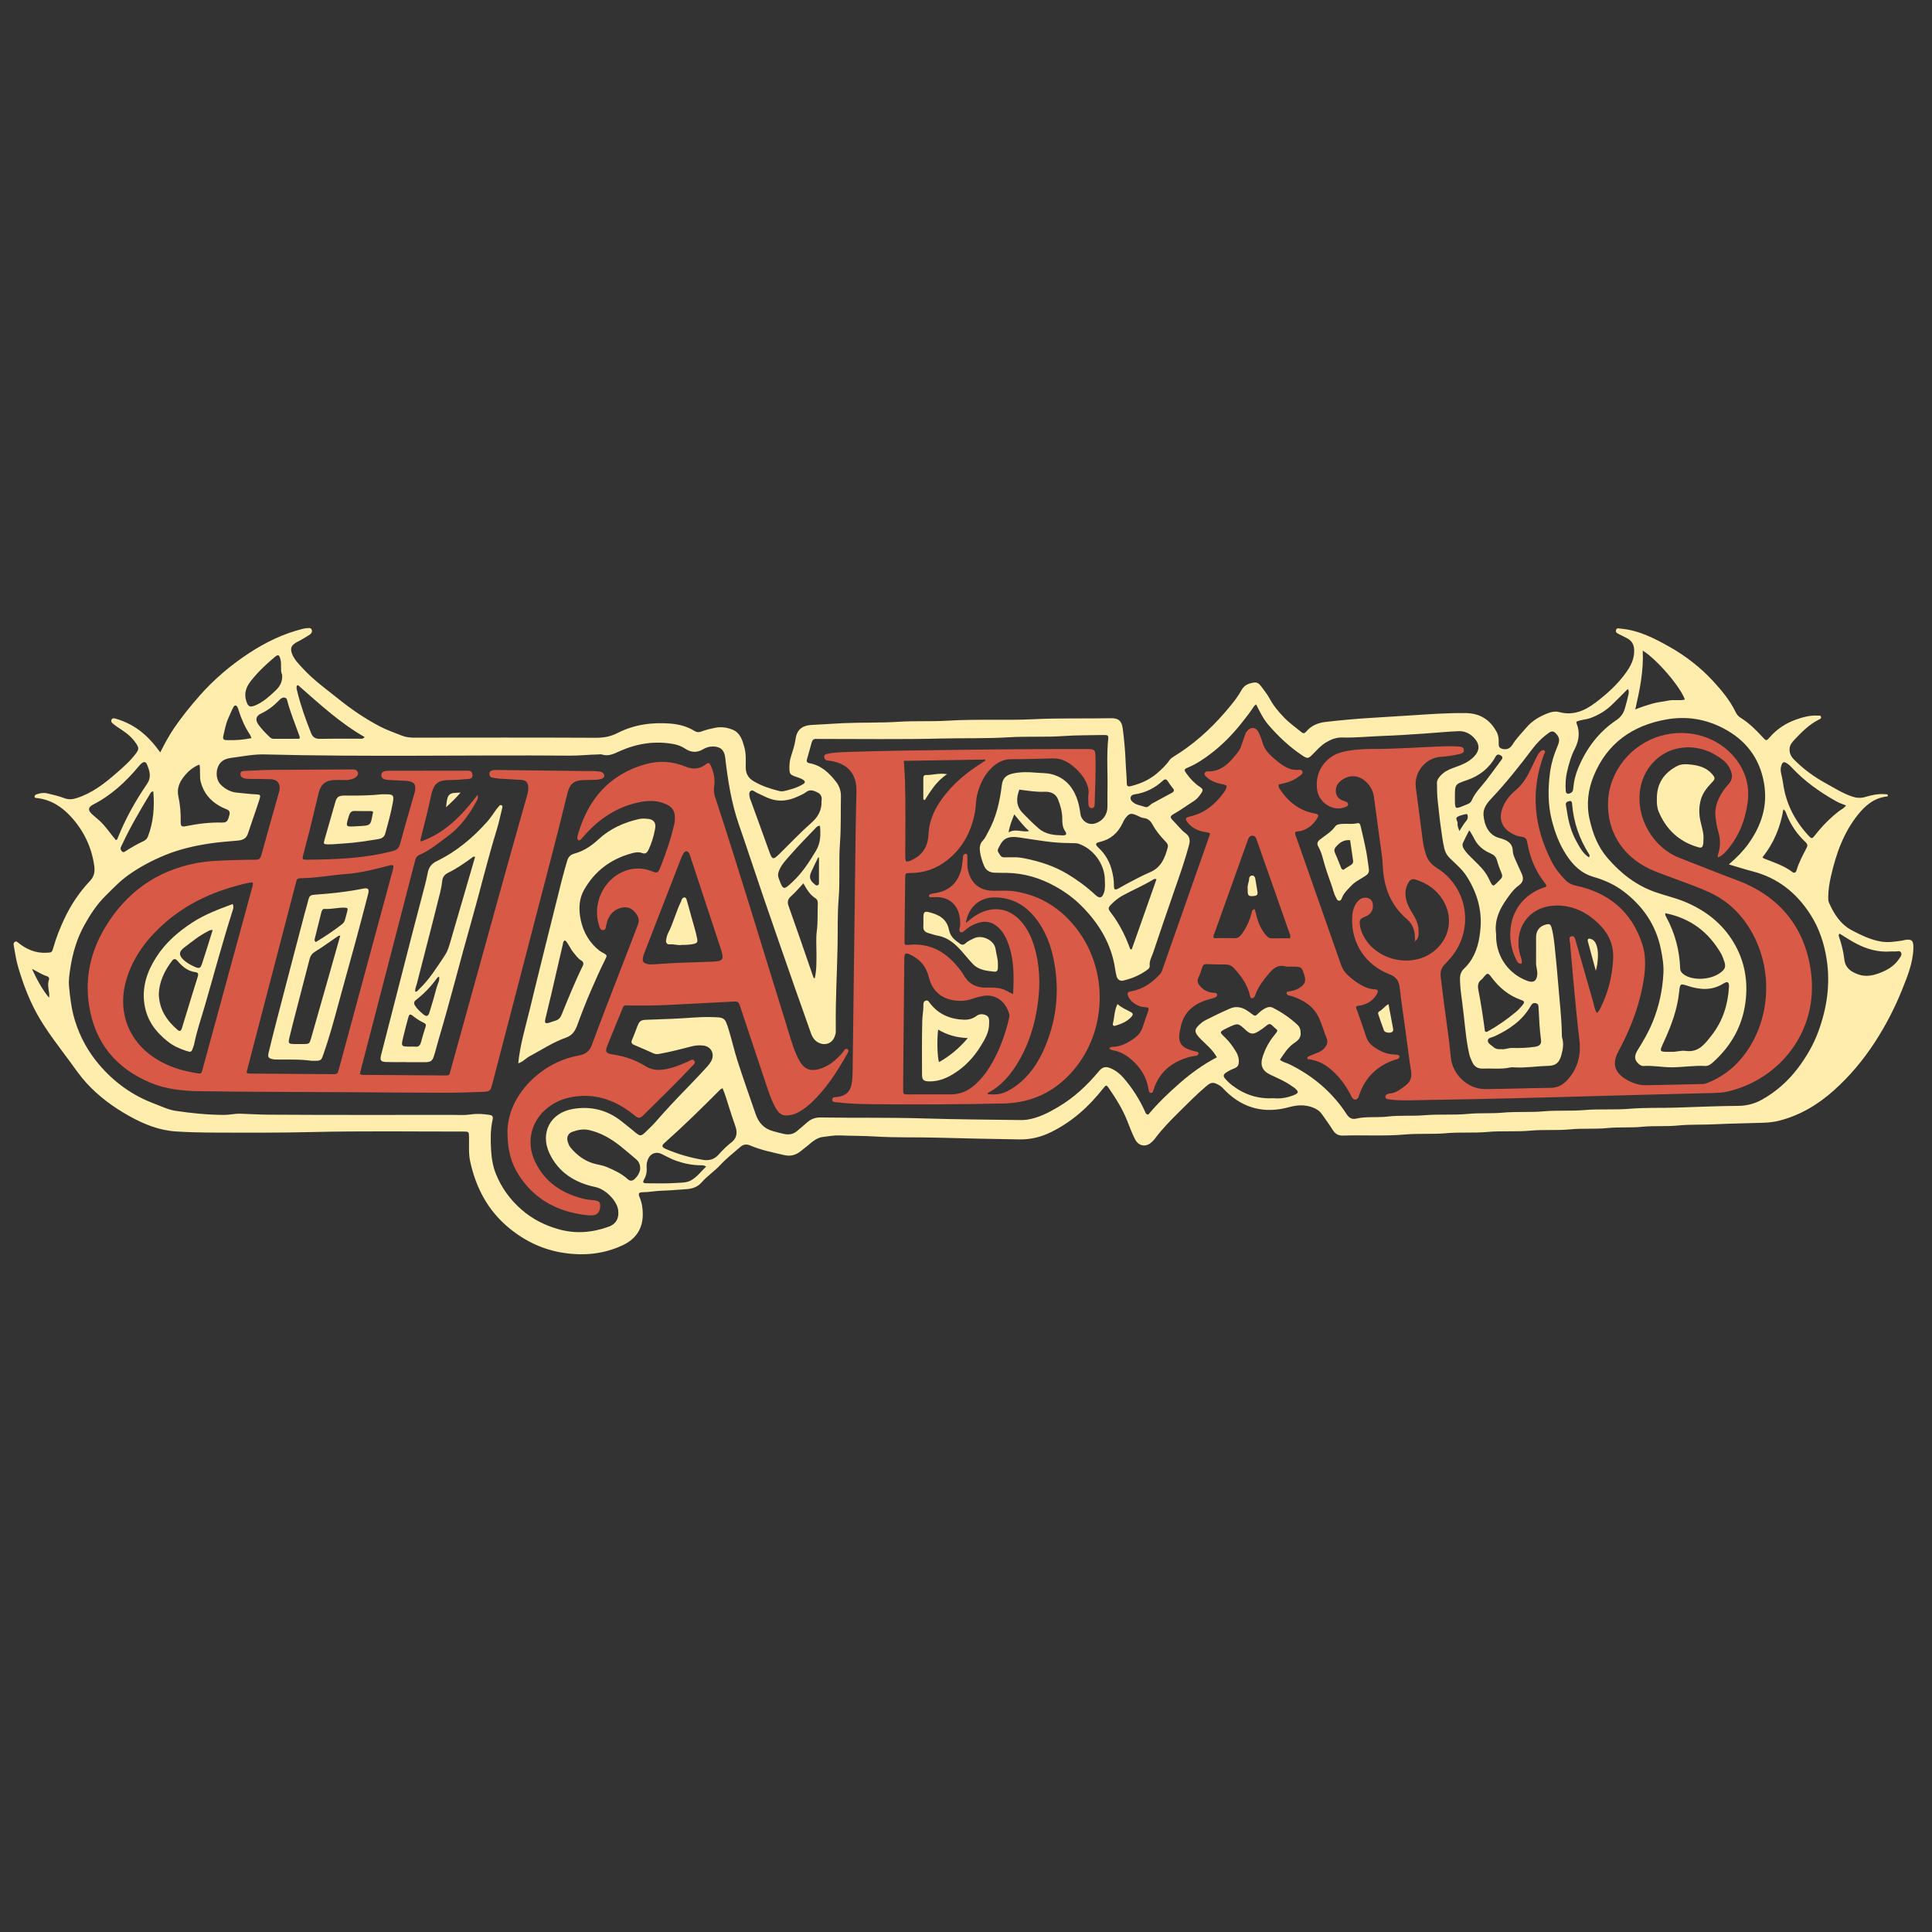
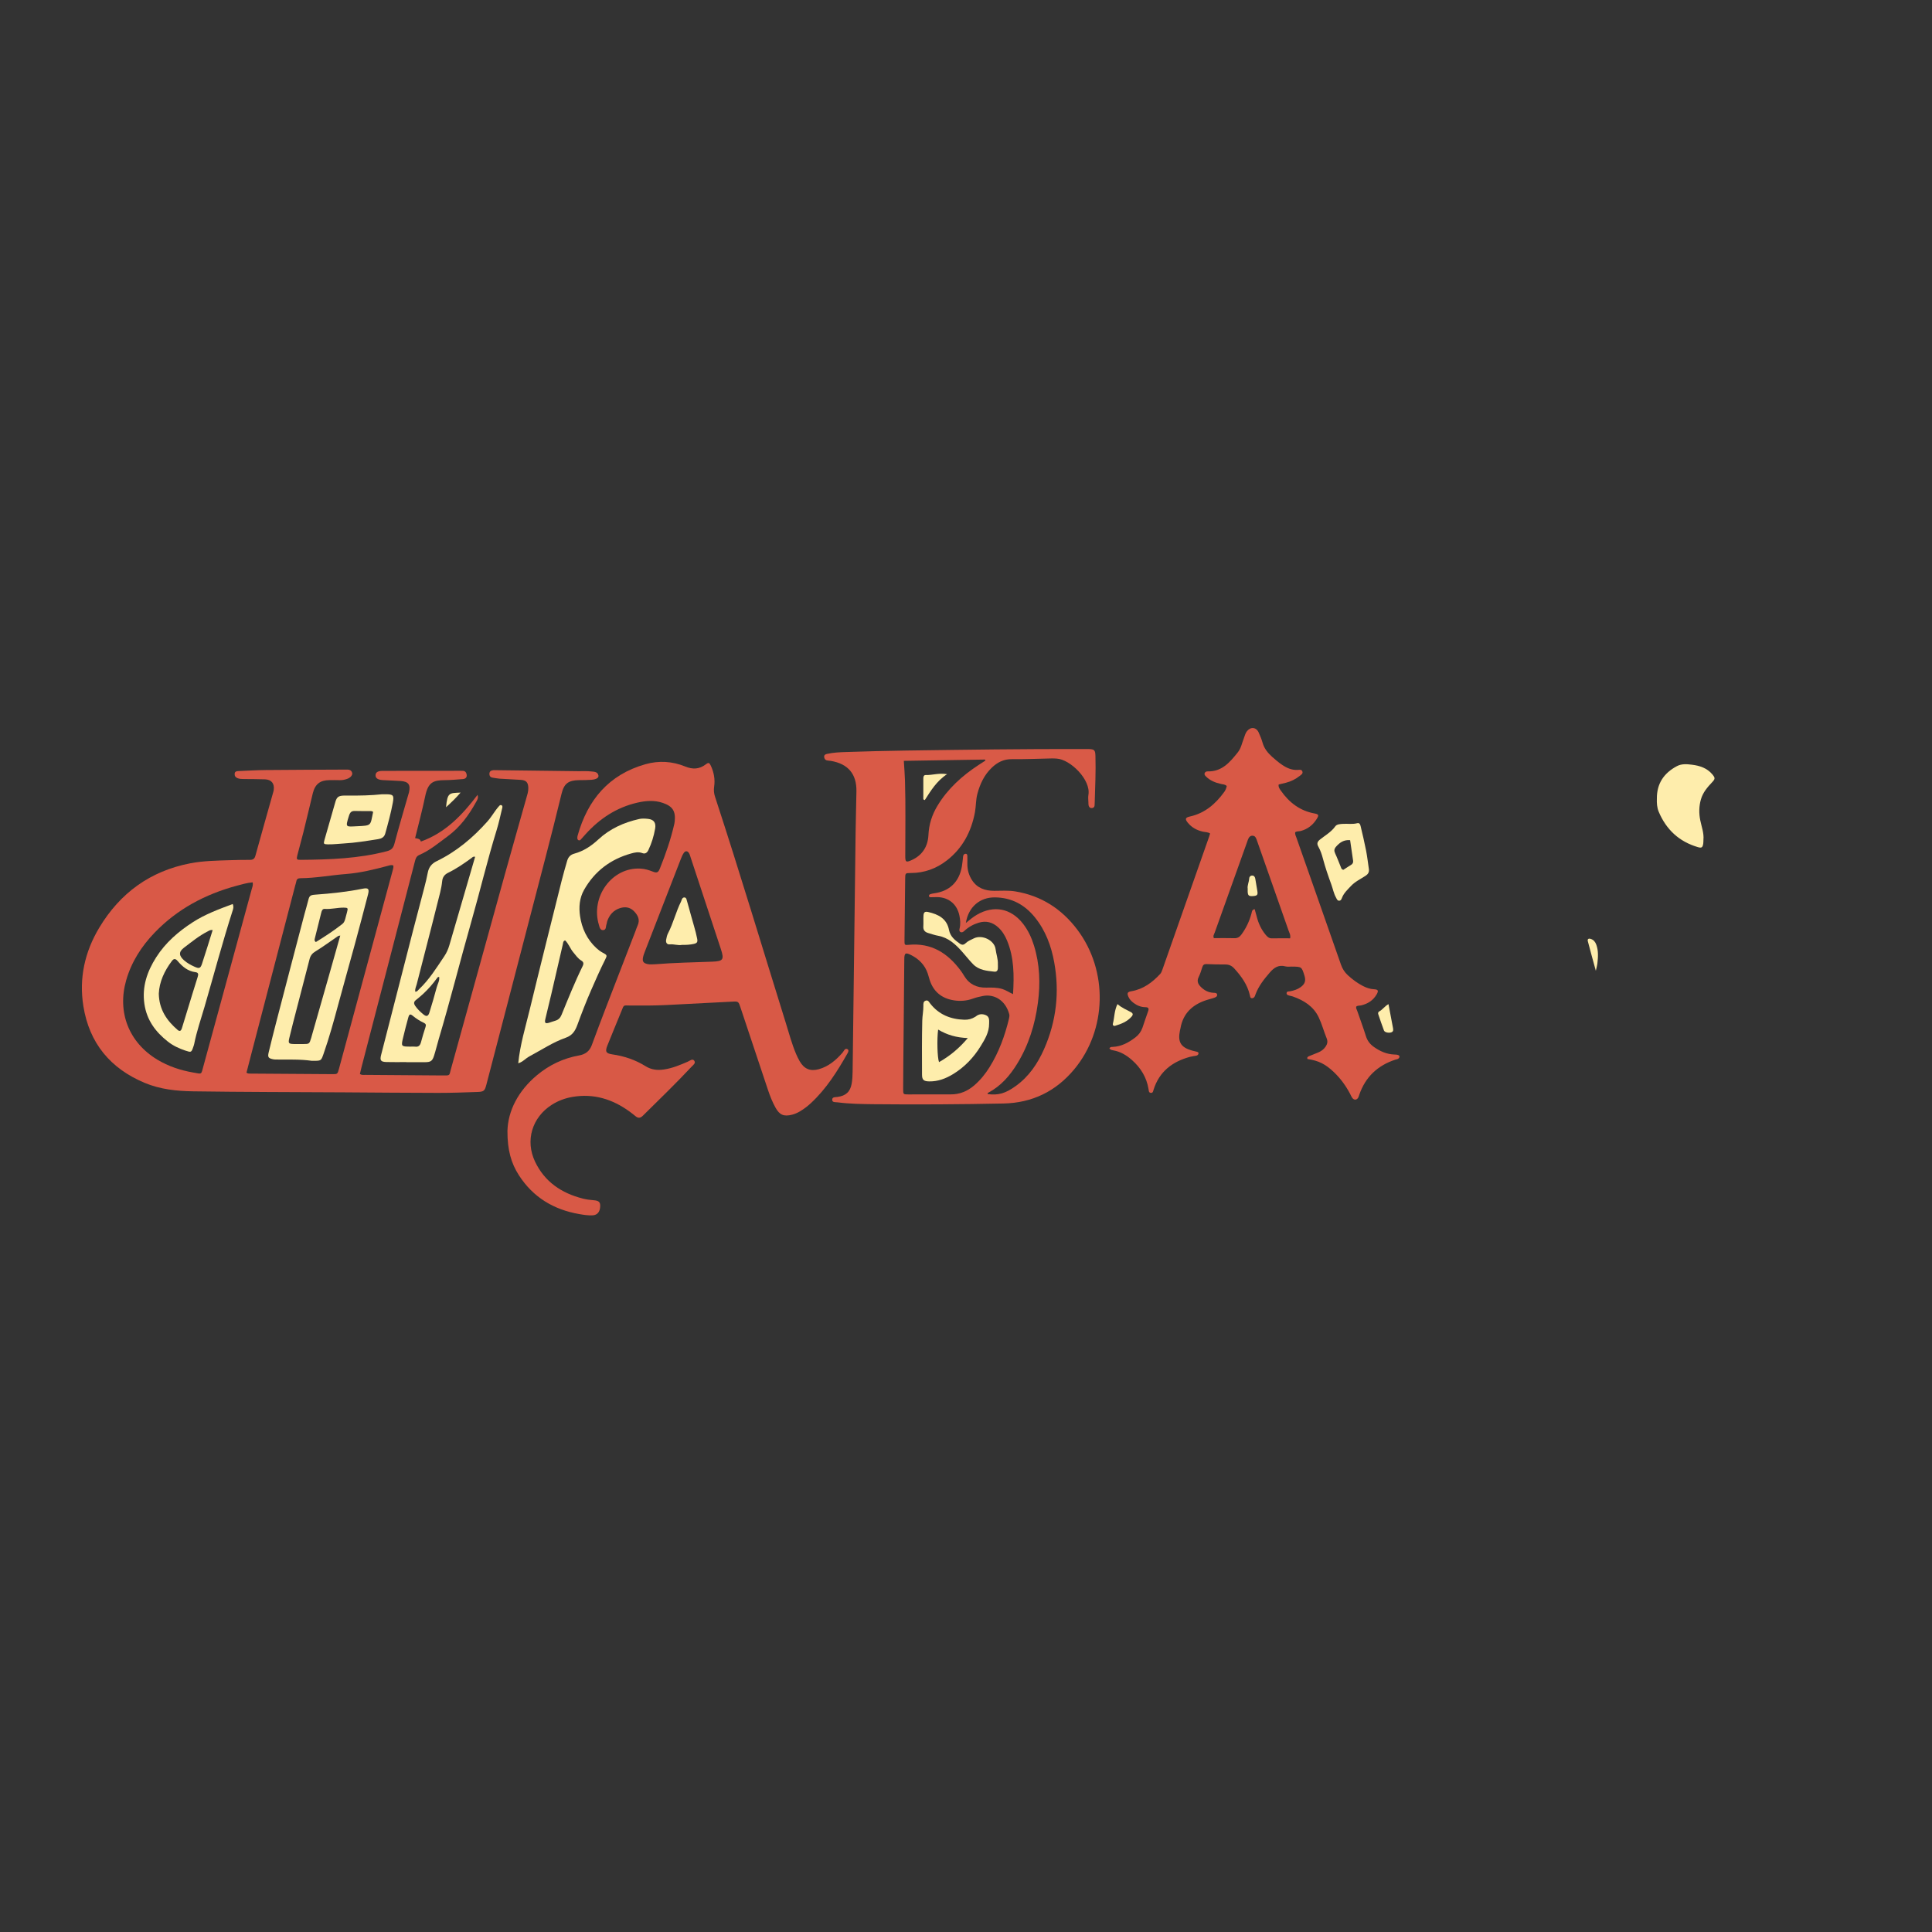
<svg xmlns="http://www.w3.org/2000/svg" version="1.1" id="Слой_1" x="0px" y="0px" viewBox="0 0 3000 3000" style="enable-background:new 0 0 3000 3000;" xml:space="preserve">
  <rect x="0" y="0" width="3000" height="3000" fill="#333333" stroke="none" />
  <style type="text/css"> .st0{fill:#FEEDAC;} .st1{fill:#D95947;} .st2{fill:#D95A47;} .st3{fill:#D85946;} </style>
  <g>
-     <path class="st0" d="M248.85,1168.24c7.07-13.8,13.45-25.84,21.12-37.11c11.98-17.61,25.27-34.1,39.35-50.14 c22.79-25.98,48.77-48.05,77.49-66.86c25.7-16.83,53.19-30.21,83.25-37.64c2.24-0.55,4.55-1.03,6.84-1.09 c2.52-0.06,5.68-0.98,7.01,2.25c1.58,3.85-0.81,6.47-3.68,8.34c-4.74,3.08-9.68,5.83-14.58,8.66c-1.73,1-3.59,1.76-5.32,2.76 c-8.53,4.96-10.23,9.83-6.38,18.97c3.56,8.46,10.12,14.82,16.14,21.39c16.92,18.47,37.33,32.97,56.75,48.55 c19.47,15.62,40.13,29.55,62.22,41.27c11.19,5.94,23.18,10.01,34.91,14.68c6.33,2.52,12.76,3.18,19.5,3.17 c93.93-0.09,187.87-0.27,281.8,0.18c12.17,0.06,22.76-1.83,33.74-7.43c25.78-13.14,53.77-16.96,82.39-14.57 c12.87,1.07,25.61,4.33,36.83,11.31c3.91,2.43,7.17,2.43,11.21,0.85c6.81-2.66,13.96-4.21,21.13-5.68 c9.11-1.87,17.87-0.56,26.36,2.71c12.49,4.81,15.76,16.28,18.9,27.52c2.8,10.04,2.23,20.46,2.13,30.76 c-0.1,9.9,3.73,16.92,12.47,22.08c12.51,7.38,25.98,11.8,39.9,15.2c5.35,1.31,10.49-0.9,15.55-2.16 c7.42-1.86,14.64-4.56,21.19-8.63c3.54-2.2,3.43-4.47-0.03-6.78c-3.93-2.63-8.57-3.59-12.91-5.26c-7.01-2.7-8.16-4.19-8.32-11.74 c-0.13-6.33,0.37-12.53,2.31-18.71c2.88-9.17,5.99-18.43,7.3-27.89c2.25-16.19,12.88-21.03,25.42-21.54 c15.93-0.65,31.83-2,47.75-2.71c28.93-1.31,57.92-0.31,86.74-2.17c25.63-1.66,51.24-0.13,76.78-1.72 c44.23-2.75,88.55-0.06,132.72-2.26c39.94-1.99,79.84-0.73,119.75-1.55c12.45-0.26,17.28,4.17,18.87,16.58 c2.21,17.12,3.79,34.27,4.43,51.56c0.39,10.58,1.58,21.17,1.75,31.82c0.1,5.94,1.39,6.79,7.55,5.21 c14.99-3.86,28.83-10.26,40.51-20.53c6.73-5.91,13.29-12.12,18.43-19.6c1.54-2.23,3.62-3.77,5.95-5.19 c30.37-18.48,56.53-41.76,79.75-68.66c9.6-11.12,19.02-22.3,26.14-35.08c4.55-8.16,11.77-10.38,19.72-11.54 c4.65-0.68,8.14,2.47,10.76,6.11c4.47,6.2,9.45,12.15,13.02,18.85c5.88,11.03,13.89,20.43,22.3,29.24 c8.2,8.59,18.13,15.53,27.38,23.1c2.79,2.28,4.81,1.67,7.37-1.33c7.64-8.97,17.64-13.3,29.45-14.69 c22.73-2.66,45.47-4.76,68.33-6.19c21.52-1.35,43.05-2.64,64.57-4.02c28.51-1.83,57-4.04,85.58-3.57 c21.81,0.35,37.89,10.51,47.94,30.13c2.56,5.01,2.88,10.15,2.81,15.51c-0.05,3.62-0.62,7.37,3.9,9.27 c4.72,1.98,10.5,1.5,13.94-1.73c1.2-1.13,2.38-2.38,3.24-3.78c6.13-9.98,14.42-18.25,21.96-27.06 c9.23-10.8,21.35-17.78,34.71-22.66c5.21-1.9,10.75-2.74,15.71-1.38c21.8,5.98,39.82-1.71,56.66-14.44 c17.82-13.46,34.37-28.32,47.42-46.56c7.37-10.3,13.18-21.18,12.81-34.88c-0.24-8.93-3.56-14.52-10.8-18.52 c-4.08-2.25-8.33-4.18-12.47-6.33c-2.64-1.37-6.01-2.65-4.96-6.45c1.14-4.12,4.51-2.5,7.46-2.24 c27.62,2.41,51.68,14.73,75.14,27.93c25.3,14.24,48.27,31.89,68.04,53.36c13.53,14.69,26.3,30.02,35.12,48.18 c1.78,3.68,4.04,6.61,7.67,8.84c13.14,8.11,23.96,18.97,34.33,30.27c5.28,5.76,5.77,6.09,10.58,0.5 c11.37-13.18,25.33-22.38,41.64-28.08c10.7-3.74,21.59-6.65,33.1-5.96c1.88,0.11,4.47-0.7,5.22,1.69c0.95,3.05-2.01,3.79-3.95,4.79 c-14.77,7.62-26.25,19.2-37.41,31.15c-3.16,3.39-6.37,7.03-7.12,11.77c-1.1,6.96,0.89,12.86,6.01,18.15 c14.72,15.21,31.64,27.46,50.06,37.57c13.09,7.19,25.74,15.31,40.03,20.24c7.18,2.48,13.95,3.15,21.4,0.88 c9.84-3,19.98-5.04,30.42-4.26c1.57,0.12,3.34-0.28,4.37,1.34c0.5,1.37-0.41,2.14-1.3,2.23c-19.68,2.07-33.49,13.73-45.16,28.31 c-22.58,28.19-34.15,61.38-41.96,96.05c-2.33,10.31-4.08,20.84-4.12,31.52c-0.01,2.98-0.17,5.96,1.09,8.84 c7.91,18.03,18.16,34.08,36.35,43.48c14.17,7.33,28.27,14.32,44.44,17.06c11.6,1.97,22.42-0.05,33.53-1.57 c0.98-0.13,1.9-0.64,2.88-0.8c11.88-2,14.26,0.94,13.9,13.02c-0.67,22.87-9.27,43.52-17.51,64.1 c-11.39,28.45-25.49,55.65-42.22,81.42c-18.04,27.78-39.16,52.99-63.81,75.04c-24.58,21.98-52.41,38.63-84.67,46.91 c-8.03,2.06-16.22,2.95-24.6,3.25c-25.58,0.93-51.21,1.1-76.75,2.41c-18.61,0.95-37.3-0.01-55.77,1.84 c-18.63,1.86-37.3,0.15-55.78,1.99c-17.96,1.79-35.97,0.2-53.78,1.99c-19.29,1.94-38.63,0.15-57.78,2c-20.62,1.99-41.3,0.1-61.77,2 c-22.29,2.07-44.63,0.02-66.77,2.03c-21.3,1.94-42.62,0.06-63.78,1.93c-21.61,1.91-43.29,0.15-64.77,2.05 c-31.94,2.81-63.86,0.59-95.77,1.67c-6.99,0.24-11.96-2.25-15.77-8.32c-5.28-8.44-11.22-16.48-16.92-24.66 c-3.73-5.36-8.72-8.66-14.98-10.89c-12.07-4.31-23.51-3.78-35.92-0.35c-37.08,10.25-70.31,2.82-98.33-24.51 c-3.55-3.46-6.57-7.46-11.14-9.91c-8.97-4.81-11.89-4.44-19.63,2.15c-14.97,12.75-28.8,26.69-42.71,40.54 c-12.97,12.91-25.84,25.9-36.74,40.69c-1.76,2.39-3.97,4.53-6.27,6.44c-8.85,7.38-19.53,4.7-24.73-5.6 c-4.8-9.5-8.44-19.46-12.37-29.3c-7.21-18.05-17.54-34.32-28.47-50.24c-3.48-5.06-4.15-4.83-8.43,0.62 c-22.27,28.34-48.52,51.98-81.09,67.98c-15.41,7.57-31.64,11.6-49,11.3c-42.58-0.72-85.17-1.49-127.71-2.71 c-31.93-0.91-63.9,0.19-95.75-1.78c-18.62-1.15-37.21-0.94-55.79-1.7c-8.74-0.36-17.16,1.36-25.72,2.36 c-12.27,1.43-19.54,10.6-28.52,17.16c-2.14,1.56-4.15,3.31-6.23,4.96c-7.68,6.08-15.61,8.4-25.88,6.01 c-17.8-4.15-35.72-7.67-52.6-14.89c-5.58-2.38-10.5-1.81-14.88,1.97c-10.77,9.32-21.98,18.07-31.75,28.61 c-8.77,9.47-19.98,16.73-28.4,26.45c-7.64,8.82-17.12,10.53-27.15,11.09c-11.6,0.65-23.19,1.85-34.77,2.14 c-10.34,0.25-20.44,2.4-30.76,2.44c-5.01,0.02-6.3,2.25-4.12,7.34c3.75,8.75,5.2,17.72,5.12,27.19 c-0.19,22.83-11.32,38.43-31.44,47.82c-29.19,13.61-59.86,16.56-91.5,11.74c-31.69-4.83-59.46-17.94-84.24-38.22 c-33.14-27.12-51.82-62.42-60.83-103.66c-2.68-12.25-1.65-24.51-1.79-36.79c-0.11-9.58,0.01-9.72-9.11-9.72 c-78.27,0.07-156.57-1.1-234.8,0.77c-50.26,1.2-100.5,1.06-150.73,0.84c-20.21-0.09-40.56-0.44-60.77-1.78 c-26-1.71-49.79-11.39-72.25-23.92c-24.49-13.66-47-30.16-66.1-50.94c-9.92-10.79-18.14-22.89-26.8-34.67 c-15.76-21.41-32.13-42.34-45.85-65.23c-14.84-24.77-25.04-51.33-33.26-78.85c-3.43-11.49-5.34-23.23-7.32-35 c-0.42-2.51-0.36-4.79,2.15-6.02c2.22-1.08,3.67,0.7,5.21,1.92c12.64,10.03,26.66,16.05,43.17,15.24 c8.45-0.41,8.75-0.14,11.07-8.34c4.26-15.09,10.04-29.56,16.67-43.74c10.23-21.87,23.45-41.91,40-59.29 c7.42-7.79,7.9-15.74,6.6-24.6c-4.23-28.78-16.56-54.03-36.09-75.34c-13.94-15.21-30.83-26.26-52.08-28.82 c-1.93-0.23-4.43,0.07-4.38-2.74c0.04-1.72,1.78-2.61,3.44-3.19c5.44-1.9,10.95-2.81,16.65-1.35c8.68,2.23,17.51,3.98,25.87,7.28 c6.86,2.7,13.22,2.02,20.28-0.3c23.35-7.68,42.12-22.17,60.28-37.99c11.06-9.63,22.08-19.19,30.87-31.03 c4.7-6.33,4.82-8.55,0.55-15.12c-5.74-8.8-13.49-15.54-22.19-21.23c-4.73-3.09-9.45-6.17-13.83-9.78c-2.35-1.94-3.87-3.96-2.2-6.74 c1.45-2.41,4.02-1.83,6.31-1.16c13.2,3.88,25.4,9.7,36.53,17.91C228.63,1143.08,238.76,1154.39,248.85,1168.24z M2473.1,1337.26 c0.32,0.88,0.6,1.03,0.68,0.45c0.01-0.09-0.49-0.25-0.75-0.38c-0.67-0.67-1.33-1.33-2-2c-0.08-0.25-0.11-0.53-0.25-0.74 c-0.08-0.12-0.34-0.13-0.52-0.2c0.28,0.29,0.56,0.58,0.84,0.87C2471.77,1335.93,2472.44,1336.59,2473.1,1337.26z M1987.47,1645.53 c4.69,4.07,9.87,4.67,14.32,6.85c36.63,17.95,66.87,43.29,89.16,77.59c3.86,5.94,8.16,8.53,14.69,7.04 c16.36-3.72,33.08-1.27,49.62-3.25c18.73-2.24,37.78-0.41,56.75-2.04c22.48-1.94,45.15,0.11,67.75-2.1 c17.82-1.74,35.81-0.26,53.77-1.9c21.14-1.93,42.47-0.16,63.76-2.07c20.81-1.87,41.8-0.14,62.77-1.95 c23.47-2.03,47.14-0.02,70.76-2.02c23.81-2.01,47.82-1.02,71.75-1.78c32.22-1.02,64.46-2.48,96.72-2.73 c12.78-0.1,25.13-3.18,36.3-9.42c22.35-12.47,41.22-29.24,56.55-49.63c13.02-17.31,23.91-36.02,31.41-56.5 c13.23-36.15,18.78-73.25,12.94-111.58c-3.84-25.24-11.79-49.14-25.73-70.68c-21.41-33.09-50.34-56.21-89.03-66.25 c-12-3.11-23.82-6.93-37.19-10.85c11.75-10.23,21.57-19.89,29.79-31.24c20.8-28.73,31.04-59.88,24.72-95.57 c-6.81-38.43-28.19-66.08-62.24-84.14c-28.23-14.97-58.33-19.75-89.81-14.07c-52.4,9.45-91.31,36.96-112.07,86.93 c-9.03,21.73-11.92,44.6-6.61,68.19c4.96,22.02,12.57,42.21,27.69,59.83c20.63,24.05,44.6,42.68,74.54,53.16 c15.04,5.27,30.77,8.78,45.45,14.86c31.74,13.15,58.04,33.19,76.04,63.33c17.34,29.02,22.58,60.62,18.22,93.27 c-4.92,36.82-22.51,67.8-50.34,92.7c-3.58,3.2-7.37,5.95-12.35,5.69c-17.33-0.92-34.48,2.07-51.77,2.1 c-14.65,0.03-29.11-3.06-43.78-2.02c-2.84,0.2-5.05-1.18-7.16-2.98c-7.1-6.04-7.8-12.37-1.7-22.11 c8.66-13.83,16.78-27.89,22.99-43.05c9.92-24.22,15.37-49.36,16.76-75.45c0.69-13.06-1.45-25.87-4.07-38.53 c-7.72-37.17-27.93-66.45-57.96-89.13c-13.97-10.55-29.87-17.64-46.52-22.42c-19.23-5.53-31.88-18.27-42.31-34.3 c-10.84-16.67-17.71-35.01-22.52-54.1c-6-23.81-5.86-47.98-2.88-72.27c1.89-15.34,6.48-29.79,12.5-43.92 c3.23-7.59,2.06-12.77-3.29-18.21c-3.25-3.31-6.14-4.1-10.41-1.14c-9.98,6.92-18.56,15.4-25.73,24.91 c-20.4,27.09-41.45,53.57-64.77,78.25c-6.35,6.72-12.17,14.89-11.39,24.73c1.18,14.91,7.25,31.76,26.02,36.09 c1.93,0.45,3.81,1.18,5.67,1.89c8.09,3.11,13.62,8.3,13.79,17.6c0.08,4.46,1.77,8.47,3.44,12.43c3.23,7.66,6.83,15.16,10.26,22.74 c3.51,7.74,2.65,13.38-4.19,18.42c-4.91,3.62-8.93,7.77-12.58,12.55c-14.16,18.56-26.26,37.81-22.89,62.77 c0.27,1.97,0.04,4,0.11,5.99c1.03,31.14,20.46,56.74,48.34,67.03c9.99,3.69,15.05-0.14,15.57-10.82 c0.28-5.77-2.01-11.09-1.93-16.81c0.19-13.33-0.08-26.66,0-40c0.07-10.7,5.68-17.59,15.92-19.98c4.99-1.16,6.8-0.07,8.28,5.45 c3.3,12.22,4.31,24.83,5.57,37.33c1.67,16.49,3.32,33,4.61,49.54c2.02,25.79,5.18,51.5,5.67,77.41c0.04,2-0.19,4.11,0.38,5.96 c2.87,9.35,1.28,18.45-1.26,27.5c-3.23,11.52-8.39,16.16-20.59,16.44c-17.28,0.4-34.43,3.34-51.76,2.33 c-2.32-0.14-4.75-0.34-6.98,0.15c-14.18,3.09-28.53,1.14-42.79,1.7c-7.89,0.31-13.35-3.39-16.38-10.64 c-1.53-3.68-3.37-7.32-4.28-11.16c-3.16-13.24-4.8-26.74-6.37-40.24c-1.58-13.5-2.81-27.04-4.64-40.51 c-1.66-12.16-3.46-24.27-3.52-36.6c-0.03-6.44,1.68-11.68,6.39-16.09c2.9-2.72,5.55-5.67,7.96-8.91 c12-16.14,16.01-34.97,17.54-54.28c2.31-29.18-5.98-55.85-21.66-80.36c-6.92-10.8-16.75-18.9-25.79-27.72 c-4.43-4.32-7.31-9.06-8.75-15.24c-2.56-11.02-3.92-22.19-5.5-33.34c-1.96-13.79-3.23-27.66-4.85-41.48 c-1.06-9.01-0.84-17.91-1.08-26.87c-0.11-4.21,2.23-7.53,4.91-10.62c5.4-6.24,12.25-9.86,19.95-12.64 c11.51-4.16,23.23-8.09,32.22-17.24c9.88-10.07,9.84-20.01-0.06-30.2c-6.71-6.91-14.76-10.19-24.16-9.77 c-17.22,0.77-34.38,2.47-51.57,3.67c-22.16,1.54-44.38,3-66.55,3.78c-20.58,0.73-41.13,2.96-61.75,2.39 c-9.41-0.26-17.54,2.94-25.37,7.67c-8.11,4.9-14.21,12-20.77,18.6c-6.31,6.35-7.85,6.97-15.24,2.09 c-20.11-13.28-37.53-29.66-53.26-47.86c-8.08-9.35-13.44-20.43-19.07-31.93c-1.54,1.33-2.77,2-3.44,3.04 c-5.93,9.25-12.77,17.82-19.6,26.4c-13.72,17.24-28.98,32.88-46.47,46.33c-11.36,8.73-23.12,16.71-36.44,22.29 c-6.36,2.67-6.31,3.71-2.17,9.47c5.67,7.89,12.15,14.9,20.32,20.34c5.47,3.64,5.73,5.19,2.25,10.45 c-3.12,4.71-6.8,9.03-11.69,12.09c-10.14,6.35-19.7,13.58-30.18,19.45c-6.71,3.75-6.83,5.56-1.19,11.11 c6.37,6.27,11.55,13.7,18.86,19.06c6.42,4.71,7.6,10.62,5.5,18.44c-6.47,24.12-14.76,47.61-22.99,71.15 c-11.09,31.71-21.81,63.55-32.56,95.38c-2.31,6.85-6.38,13.27-5.52,21.03c0.28,2.5-1.47,4.41-3.37,5.83 c-11.38,8.46-24.18,13.91-37.9,17.05c-5.34,1.22-9.37-2.3-10.47-7.9c-0.64-3.25-1.39-6.48-1.87-9.76 c-5.78-39.52-25.51-71.77-53.26-99.24c-11.72-11.6-25.21-21.35-39.95-29.52c-23.49-13.03-48.17-20.3-74.92-20.86 c-6.33-0.13-12.66,0.03-18.98-0.23c-7.96-0.33-13.76-3.67-16.86-11.6c-2.56-6.55-4.75-13.21-5.8-20.06 c-1-6.53-0.95-13.02,4.54-18.57c3.4-3.44,5.33-8.37,7.78-12.72c12.78-22.71,18.3-47.57,21.44-73.12 c1.29-10.46,6.54-15.62,16.95-17.94c11.88-2.64,23.93-2.48,35.75-1.38c8.22,0.76,16.67,0.33,24.71,2.42 c18.82,4.89,31.07,17.32,38.21,35.02c3.37,8.34,5.17,17.14,6.32,26.06c1.48,11.47,12.28,18.63,23.06,15.33 c11.39-3.48,18.81-13.22,19.01-25.3c0.14-8-0.19-16,0.02-24c0.72-27.94-1.7-55.93,1.33-83.84c0.27-2.45-0.92-3.81-3.28-3.99 c-2.32-0.18-4.66-0.19-6.99-0.13c-19.59,0.5-39.16,0.14-58.79,1.56c-28.49,2.06-57.12,0.18-85.75,1.95 c-34.82,2.16-69.8,1.07-104.73,1.94c-62.58,1.55-125.23,0.56-187.85,0.63c-2,0-4.01,0.14-5.99-0.04c-4.09-0.36-6.21,1.83-7.22,5.4 c-2.44,8.63-4.65,17.33-7.24,25.91c-1.16,3.85,0.04,5.73,3.75,6.4c18.25,3.3,30.56,15.03,41.4,28.97 c5.35,6.88,7.69,14.55,7.49,23.22c-0.56,23.94,0.31,47.85-1.48,71.83c-2.13,28.5,0.32,57.17-2.04,85.81 c-2.07,25.16-1.19,50.54-1.73,75.8c-0.88,41.26-3.23,82.5-2.73,123.79c0.03,2.33-0.14,4.67-0.02,7c0.16,3.11-0.9,5.94-1.96,8.71 c-3.44,9.03-12.89,13.23-21.98,10.05c-7.89-2.77-12.13-8.57-14.78-16.27c-7.48-21.69-15.37-43.24-22.92-64.9 c-16.65-47.73-33.33-95.45-49.74-143.26c-13.17-38.38-25.7-76.99-39.02-115.31c-11.74-33.78-17.2-68.77-21.3-104.06 c-1.36-11.69-7.08-17.06-18.76-17.34c-5.98-0.15-11.16,1.67-16.07,4.55c-9.35,5.49-18.3,4.75-27.18-1.06 c-5.34-3.5-11.21-5.93-17.47-7.11c-29-5.45-56.9-1.24-83.65,10.58c-9.19,4.06-17.82,8.94-28.37,5.48c-1.8-0.59-3.97-0.12-5.97-0.08 c-14.61,0.28-29.12,1.98-43.78,1.86c-158.15-1.24-316.33,2.22-474.47-1.9c-15.71-0.41-31.05,2.64-46.46,4.68 c-6.36,0.84-13.38,1.56-18.84,5.73c-10.47,7.98-11.61,27.25-2.29,36.6c7.06,7.08,15.93,11.65,25.56,12.39 c9.25,0.71,18.44,2.17,27.73,2.53c8.62,0.33,9.14,0.57,6.38,9.27c-5.54,17.41-11.89,34.55-17.55,51.92 c-2.64,8.11-8.66,10.06-16.07,10.73c-14.52,1.32-29.11,2.28-43.51,4.48c-23.31,3.57-46.27,8.79-68.24,17.72 c-20.08,8.16-39.1,18.14-56.9,30.67c-13.75,9.68-25.12,21.75-36.92,33.46c-13.1,13.01-23.03,28.31-31.99,44.34 c-11.85,21.18-18.54,44.06-22.16,67.87c-1.39,9.16-2.78,18.63-1.93,27.75c1.66,17.77,3.77,35.48,9.08,52.83 c8.05,26.28,21.07,49.58,38.85,70.14c23.02,26.62,50.99,46.62,84.09,59.03c10.86,4.07,21.61,9.51,32.89,11.22 c25.21,3.84,50.66,6.34,76.25,6.41c8.33,0.02,16.4-2.17,24.81-1.87c14.93,0.53,29.9,1.43,44.78,1.53 c94.93,0.6,189.86,0.34,284.79,0.33c9.21,0,18.57,0.76,27.58-0.62c10.09-1.55,19.78-0.94,29.67,0.6c4.72,0.73,5.99,2.56,4.91,7.41 c-3.42,15.39-3.29,31.11-2.39,46.7c0.74,12.88,2.72,25.73,7.67,37.88c8.8,21.61,22.09,39.83,39.75,55.19 c16.94,14.74,36.28,24.48,57.67,30.46c26.14,7.31,51.83,5.28,77.25-3.89c13.62-4.91,16.43-15.34,15.06-25.91 c-1.94-14.92-20.01-32.58-35.21-35.75c-31.99-6.67-57.82-22.78-71.81-53.07c-13.93-30.18,0.53-61.97,36.76-68.25 c26.97-4.67,52.99,1.27,75.18,18.97c6.23,4.97,12.53,9.85,18.64,14.96c11.28,9.44,11.25,9.51,21.58-0.65 c4.04-3.97,8.25-7.8,11.96-12.07c16.81-19.33,34.35-37.97,52.28-56.27c10.01-10.21,19.68-20.75,29.39-31.25 c2.01-2.18,3.72-4.7,5.25-7.26c6.69-11.16,0.73-23.53-12.21-24.89c-5.57-0.58-11.15-0.33-16.81,1.1 c-16.71,4.24-33.38,8.69-50.39,11.72c-3.41,0.61-6.38,0.91-9.63-0.56c-9.99-4.52-20.04-8.91-30.15-13.17 c-4.35-1.84-5.11-4.24-3.11-8.57c2.92-6.33,5.15-12.97,7.7-19.47c3.84-9.75,5.4-10.77,16.12-11.09c13.27-0.39,26.56-1.06,39.8-1.51 c19.59-0.67,39.08-3.16,58.74-2.63c21.2,0.57,21.5,0.03,27.78,20.37c4.9,15.85,8.41,32.15,13.53,47.92 c9.03,27.84,18.71,55.47,28.35,83.1c4.51,12.91,13.03,22.05,26.61,25.72c5.77,1.56,11.53,3.18,17.37,4.41 c7.52,1.58,14.47,0.42,20.46-4.95c4.7-4.21,9.77-8.01,14.4-12.29c6.17-5.7,13.13-8.53,21.66-8.39 c53.56,0.88,107.11-0.17,160.71,1.49c50.18,1.56,100.45,1.84,150.69,2.53c2.98,0.04,5.99-0.13,8.93-0.56 c17.8-2.63,33.4-10.73,48.64-19.74c24.63-14.56,45.17-33.75,63.34-55.67c5.49-6.62,10.51-7.8,18.43-4.31 c7.72,3.4,14.25,8.46,19.77,14.88c13.54,15.74,24.68,32.98,33.18,51.95c0.88,1.96,1.34,4.64,5.2,4.95 c14.66-17.44,31.34-33.58,48.87-48.88c17.72-15.47,36.67-29.15,57.6-40.07c-6.51-11.86-16.1-19.3-24.51-27.74 c-11.69-11.73-11.68-15.59,1.1-26.16c1.78-1.47,3.79-2.72,5.85-3.76c12.46-6.33,25.02-12.43,37.85-18.01 c9.21-4,17.46-2.46,25.57,2.4c2.56,1.53,4.96,3.35,7.36,5.14c6.15,4.6,6.28,4.77,11.45-0.33c3.37-3.32,7.01-6,11.27-8.07 c3.89-1.89,7.46-2.26,11.41-0.23c13.68,7.02,26.26,15.55,37.56,26.04c4.37,4.05,5.31,8.76,5.23,14.37 c-0.11,7.16-5.21,10.9-9.91,14.12C2000.01,1626.13,1994.17,1635.61,1987.47,1645.53z M1813.31,1315.68 c1.05-4.09-1.38-6.77-3.99-9.48c-7.38-7.66-14.17-15.8-19.29-25.2c-3.15-5.79-7.08-10.14-14.32-10.8c-3.17-0.29-6.26-2.11-9.26-3.5 c-10.35-4.81-13.31-4.15-19.9,5.1c-1.34,1.88-2.3,4.04-3.29,6.14c-7.21,15.34-18.59,25.52-35.39,29.39 c-7.11,1.64-7.71,3.78-2.2,8.94c10.24,9.59,17.02,21.11,20.62,34.56c2.14,8.01,3.5,16.13,3.4,24.53c-0.07,6.27,1.68,7.09,7.3,4.14 c4.4-2.31,8.57-5.07,13-7.33c11.83-6.05,23.48-12.58,35.7-17.74C1803.12,1347.06,1808.97,1332.06,1813.31,1315.68z M2595.27,1633.26c6.36,0.56,14.51-2.5,22.04-1.43c18.3,2.62,28.02-8.33,37.62-20.5c1.23-1.56,2.45-3.13,3.66-4.71 c16.72-21.77,24.46-46.76,26.13-73.83c0.49-7.92-2.14-9.61-8.51-5.59c-17.54,11.06-35.91,9.99-54.53,3.94 c-12.56-4.08-12.96-4.43-14.35,9.28c-2.79,27.5-12.47,52.81-23.84,77.57C2576.27,1633.68,2575.89,1633.51,2595.27,1633.26z M1977.63,1705.29c9.53,1.13,20.26-0.43,30.69-4.48c8.44-3.28,8.98-5.4,2.28-11.09c-1.26-1.07-2.74-1.87-4.08-2.85 c-10.28-7.51-21.91-12.43-33.35-17.78c-13.46-6.3-16.99-15.11-12.15-29.39c3.76-11.08,9.13-21.39,16.49-30.58 c9.05-11.29,7.01-7.66-1.94-16.67c-2.99-3-5.32-2.9-8.5-0.26c-4.07,3.39-8.42,6.52-12.93,9.3c-8.29,5.11-12.67,4.54-19.63-1.9 c-12.08-11.17-12.08-11.18-26.84-4.35c-1.21,0.56-2.38,1.19-3.57,1.79c-10.6,5.33-10.8,5.54-1.89,13.93 c6.64,6.25,11.76,13.59,16.51,21.18c3.76,6.01,5.94,12.83,4.52,20.02c-1.25,6.31-7.71,6.8-12.19,9.19 c-13.86,7.37-14.16,8.82-2.61,19.83c1.44,1.37,2.96,2.68,4.54,3.89C1931.6,1699.27,1952.41,1706.73,1977.63,1705.29z M1572.42,1331.23c6.21-0.49,13.39,0.57,20.57,2.05c22.54,4.64,44.12,11.68,64.06,23.57c15.75,9.39,30.33,20.21,43.76,32.65 c6.72,6.23,10.59,5.1,13.49-3.51c2.31-6.85,1.41-13.86,1.25-20.78c-0.56-23.97-18.23-47.63-40.94-55.12 c-2.15-0.71-4.57-0.78-6.87-0.8c-11.26-0.13-22.45-0.42-33.73-1.6c-17.13-1.79-34.05-4.84-51.05-7.26 c-12.95-1.85-23.24-1.37-30.13,11.93c-4.28,8.28-5.08,7.73,0.02,15.27c1.67,2.46,3.45,3.77,6.47,3.65 C1563.3,1331.11,1567.3,1331.23,1572.42,1331.23z M1121.95,1689.75c-1.65,0.92-2.66,1.23-3.32,1.89 c-28.37,28.46-57,56.64-87.04,83.35c-4.62,4.11-3.95,6.4,2.46,9.18c18.32,7.95,37.46,13.32,57.08,16.78 c9.63,1.7,18.11-0.4,25.09-8.44c6.05-6.98,12.82-13.39,20.18-19.2c7.67-6.05,8.95-14.97,5.56-24.26 c-3.63-9.97-6.74-20.12-10.04-30.21C1128.76,1709.19,1126.14,1699.32,1121.95,1689.75z M1275.59,1243.88 c1.29-6.09-0.92-10.9-6.23-13.43c-5.61-2.67-11.42-5.29-17.74-0.45c-3.9,2.99-8.68,4.88-13.21,6.98 c-14.41,6.68-29.06,8.6-44.37,2.68c-6.55-2.53-12.64-5.89-19.02-8.72c-3.17-1.4-6.59-5.46-9.83-2.43 c-3.01,2.81-1.32,7.52-0.64,11.41c0.17,0.96,0.77,1.84,1.11,2.77c9.52,26.22,19.13,52.41,28.51,78.69 c5.06,14.18,6.1,14.4,17.08,3.62c16.37-16.07,32.08-32.79,49.35-47.98C1270.31,1268.49,1276.36,1257.45,1275.59,1243.88z M2585.95,1418.03c-0.54,2.86,0.5,4.28,1.27,5.69c13.59,24.88,20.67,51.55,21.72,79.83c0.17,4.55,2.4,7.25,5.85,9.7 c13.17,9.38,39.35,8.71,54.76-1.57c9.93-6.62,11.23-10.73,6.84-21.62c-1.11-2.77-1.9-5.72-3.36-8.29 C2653.66,1447.66,2625.27,1425.83,2585.95,1418.03z M2866.52,1250.73c-5.27-2.18-10.29-3.71-14.78-6.21 c-25.91-14.44-49.88-31.49-70.15-53.39c-2.01-2.17-4.3-4.21-6.8-5.75c-5.06-3.11-6.61-2.34-8.61,3.13 c-1.55,4.24-1.44,8.37-0.39,12.69c1.24,5.14,2.32,10.34,3.05,15.57c4.35,30.89,17.88,57.34,38.82,80.13 c5.62,6.11,6.11,5.93,11.21-0.59c10.69-13.66,22.75-25.88,36.42-36.56C2858.84,1256.97,2863.33,1255.31,2866.52,1250.73z M994.04,1815.18c0.12-7.37-2.24-11.63-6.21-15.01c-8.32-7.07-16.55-14.26-25.13-21.01c-14.44-11.34-29.93-20.39-48.3-24.47 c-9.5-2.11-17.75,0.03-26.12,2.98c-5.79,2.04-8.52,8.06-7.08,13.6c1,3.85,2.21,7.68,4.85,10.82c10.5,12.51,23.06,21.68,39.3,25.52 c5.73,1.35,11.54,2.25,17.17,4.65c11.66,4.99,22.98,10.24,32.43,18.92c3.14,2.88,6.7,2.84,9.9,0.08 C990.35,1826.54,993.5,1820.5,994.04,1815.18z M180.02,1304.64c2.37-1.09,2.44-2.51,2.92-3.7c11.81-29.47,27.25-57.11,45.05-83.2 c7.74-11.34,4.32-20.52,0.3-30.57c-1.83-4.59-4.89-4.82-8.69-1.64c-1.52,1.27-2.82,2.83-4.1,4.35 c-20.02,23.91-42.49,44.88-70.52,59.26c-8.29,4.25-8.91,8.76-2.07,15.16c3.63,3.4,7.62,6.4,11.31,9.75 C164.12,1283.03,171.3,1294.35,180.02,1304.64z M309.72,1187.15c-10.81,4.28-18.23,11.15-24.58,19.28 c-6.83,8.74-10.66,18.7-8.23,29.8c2.87,13.09,3.93,26.21,3.67,39.55c-0.14,7.23,1.39,8.48,8.04,7.12 c18.57-3.82,37.25-6.12,56.26-5.63c7.27,0.19,9.01-2.39,11.4-12.01c1.64-6.6-2.52-7.93-7.03-9.66c-2.78-1.07-5.46-2.48-8.06-3.94 c-14.86-8.35-24.88-20.37-29.42-37.13C309.44,1205.94,311.62,1197.29,309.72,1187.15z M2447.84,1120.63 c0.15,1.17,0.09,2.2,0.44,3.07c5.4,13.62,3.45,26.71-3.04,39.35c-5.82,11.32-9.16,23.42-12.01,35.71 c-2.2,9.46-2.6,19.07-2.02,28.69c0.3,5.05,2.97,6.14,7.45,4.03c3.63-1.71,4.13-4.65,4.41-8.16c0.84-10.65,3.5-20.96,7.57-30.76 c12.62-30.43,31.74-55.88,59.25-74.37c6.53-4.39,10.67-9.93,12.88-17.04c2.36-7.58,4.23-15.33,5.99-23.08 c0.53-2.34,0.78-5.04-1-8.33c-8.74,8.71-16.78,16.99-25.11,24.97c-9.45,9.05-20.48,15.64-32.78,20.17 C2462.75,1117.52,2454.92,1117.42,2447.84,1120.63z M1247.48,1371.64c-7.13,7.57-12.64,14.31-19.08,19.98 c-5.27,4.64-6.17,8.8-3.81,15.43c12.73,35.66,24.95,71.49,37.35,107.27c0.68,1.97,0.96,4.24,3.17,4.95 c2.99-13.04,2.68-26,2.7-38.94c0.02-11.65-1-23.46,0.55-34.91c1.84-13.65,0.79-27.21,1.5-40.79c0.2-3.81-0.09-7.53-3.61-9.77 C1258.17,1389.71,1253.14,1382,1247.48,1371.64z M1582.9,1226.12c-5.13,13-5.34,25.31,4.86,36c8.01,8.39,16.21,16.57,25.05,24.2 c11.06,9.55,23.93,10.48,37.19,10.86c5.62,0.16,7.09-2.05,3.92-6.6c-4.35-6.26-4.36-12.93-4.45-19.93 c-0.13-10.04-2.68-19.53-6.38-28.92c-3.27-8.32-9.26-11.45-17.34-12.24c-1.32-0.13-2.66-0.13-3.99-0.07 C1608.79,1230.03,1596.04,1227.81,1582.9,1226.12z M2550.84,1010.24c1.53,31.44-4.57,60.79-11.6,91.38 c9.78-3.93,17.96-6.54,26.22-8.97c8.36-2.46,16.96-3,25.38-4.82c8.26-1.78,16.99,0.69,25.46-1.58 C2608.94,1065.89,2572.87,1023.85,2550.84,1010.24z M1755.1,1473.88c0.74,0.12,1.49,0.23,2.23,0.35 c12.83-36.33,25.66-72.67,38.47-108.97c-2.56-0.96-3.77-0.34-4.84,0.32c-15.27,9.44-31.85,16.38-47.58,24.92 c-6.11,3.32-11.61,7.65-16.6,12.54c-6.61,6.48-6.85,7.72-1.21,14.96c7.18,9.2,12.99,19.17,18.27,29.55 C1748.18,1456.08,1751.81,1464.89,1755.1,1473.88z M566.23,1144.49c-38.49-21.91-70.45-51.72-103.26-80.45 c-0.16-0.14-0.62,0.02-0.92,0.11c-0.3,0.09-0.57,0.28-0.93,0.46c-1.44,3.29-0.17,6.37,0.62,9.62 c5.36,22.01,13.01,43.25,21.39,64.25c2.57,6.45,6.68,8.95,13.76,8.81c20.3-0.41,40.62-0.12,60.93-0.22 C560.29,1147.07,563.15,1148.1,566.23,1144.49z M2305.82,1601.36c1.96,1.5,2.94,1.01,3.77,0.56c15.71-8.69,30.37-18.92,44.14-30.41 c3.8-3.17,7.26-6.87,10.37-10.74c3.78-4.7,3.25-6.16-2.52-8.21c-18.77-6.66-33.37-18.72-45.18-34.47 c-6.03-8.04-6.52-8.04-13.2,0.02c-0.85,1.02-1.68,2.11-2.74,2.89c-5.65,4.17-6.11,9.89-4.89,16.09 C2299.82,1558.48,2302.97,1580.05,2305.82,1601.36z M2856.52,1449.72c-1.48,1.56-1.61,2.84-1.15,4.15 c4.07,11.62,7.04,23.55,8.46,35.74c1.59,13.72,10.66,19.67,22.28,23.63c10.66,3.63,20.98,1.87,31.15-1.81 c12.4-4.48,23.64-10.83,31.25-21.99c2.09-3.06,5.67-6.87,3.15-10.77c-1.9-2.94-6.2-0.97-9.42-1.2c-2.32-0.17-4.66-0.14-6.98,0.03 c-19.17,1.34-36.76-3.77-53.57-12.64C2872.97,1460.25,2864.77,1454.78,2856.52,1449.72z M2736.73,1331.11 c1.28,1.28,1.47,1.62,1.76,1.74c15.43,6.06,31.34,11.05,44.82,21.31c3.54,2.69,5.65-0.17,6.55-3.26 c3.58-12.24,9.78-23.29,15.52-34.54c1.83-3.59,1.19-5.91-1.75-8.66c-12.98-12.2-22.97-26.5-29.42-43.21 c-1.03-2.67-1.76-5.72-4.96-7.8C2764.54,1284.22,2754.54,1309.2,2736.73,1331.11z M2331.18,1629.1c5.43,0.94,10.7-1.97,16.45-1.83 c11.94,0.3,23.88-0.05,35.76-1.81c7.33-1.09,10.4-4.04,9.45-11.03c-2.2-16.12-2.91-32.34-3.71-48.56 c-0.17-3.33,0.18-6.91-4.11-8.06c-4.45-1.2-6.54,1.39-8.57,4.9c-12.85,22.31-33.11,35.84-55.72,46.45 c-3.8,1.78-9.93,2.08-10.43,6.22c-0.55,4.57,5.09,7.26,8.46,10.31C2322.1,1628.7,2326.32,1629.72,2331.18,1629.1z M1096.45,1811.42 c-3.7-2.33-5.74-2.01-7.69-2c-13.1,0.09-25.68-2.49-38.04-6.7c-8.25-2.81-15.76-7.1-23.53-10.88c-8.62-4.19-17.47-0.65-21.04,8.31 c-1.49,3.73-2.35,7.57-2.04,11.69c0.51,6.73-0.28,13.12-3.79,19.25c-2.85,4.99-1.89,6.26,4.15,6.28 c15.32,0.07,30.69,0.57,45.94-0.5c7.41-0.52,15.4-0.1,22.35-3.86C1082.25,1827.85,1088.43,1819.22,1096.45,1811.42z M464.87,1147.16c0.36-1.59,0.79-2.31,0.61-2.83c-6.69-19.06-14.67-37.67-19.67-57.33c-0.98-3.86-4.65-4.71-8.12-3.05 c-2.01,0.96-3.69,2.78-5.29,4.44c-7.93,8.16-16.87,14.83-27.22,19.72c-7.86,3.72-9.05,9.73-4.06,16.85 c4.79,6.84,10.65,12.69,16.57,18.51c1.91,1.88,3.82,3.7,6.78,3.7C438,1147.15,451.55,1147.16,464.87,1147.16z M438.11,1047.65 c-3.28-5.94-0.4-15.25-2.65-23.97c-1.89-7.34-3.59-7.84-9.14-3.19c-13.51,11.33-26.26,23.46-37.12,37.37 c-6.75,8.65-10.39,18.33-7.1,29.7c2.92,10.07,6.03,11.5,15.78,7.13c11.45-5.13,20.56-13.49,29.45-21.86 C433.51,1067,439.01,1059.93,438.11,1047.65z M1273.26,1282.34c-3.95-0.18-5.33,1.91-6.86,3.53 c-12.82,13.46-25.98,26.64-38.18,40.64c-6.26,7.18-13.17,14.07-17.43,22.9c-2.23,4.63-3.58,8.99-1.65,14.27 c6.93,18.96,7.39,19.13,22.18,5.09c14.59-13.86,25.41-30.48,35.67-47.62C1274.27,1309.01,1274.52,1296.13,1273.26,1282.34z M238.1,1228.99c-3.52-0.03-4.32,2.38-5.46,4.28c-14.85,24.76-29.6,49.58-41.87,75.77c-0.99,2.11-2.07,4.17-3.03,6.28 c-1.32,2.91,0.03,5.27,2.06,7.07c1.83,1.62,3.68,0.3,5.38-0.8c8.92-5.77,18.14-11.04,27.76-15.56c3.2-1.5,5.44-3.67,6.71-6.95 C238.44,1276.42,239.96,1252.96,238.1,1228.99z M2281.38,1289.33c-3.52,7-6.83,13.05-9.61,19.33c-1.56,3.53-0.47,6.9,1.75,10.26 c4.08,6.19,9.42,11.12,14.63,16.22c8.76,8.59,17.71,16.96,23.21,28.3c7.54,15.53,6.04,14.41,18.59,1.88 c2.65-2.65,3.38-5.13,1.82-8.85c-2.81-6.71-5.32-13.59-7.28-20.59c-1.49-5.31-4.42-8.25-9.45-10.44 c-8.49-3.7-16.04-8.67-21.85-16.5C2288.86,1303.1,2286.67,1296.09,2281.38,1289.33z M2259.2,1237.38c0,1,0,1.99,0,2.99 c-0.02,16.39,0.02,16.51,14.93,10.2c4.15-1.75,9.05-2.8,11.14-7.7c5.17-12.15,14.76-21.09,22.6-31.31 c8.06-10.5,15.8-21.26,23.7-31.88c2.39-3.22,1.49-5.25-1.91-7.06c-4.01-2.12-5.88-0.42-7.8,3.03 c-10.01,17.92-25.24,29.4-44.52,35.95C2259.17,1217.79,2259.21,1217.9,2259.2,1237.38z M390.51,1146.12 c-1.07-2.44-1.53-4.05-2.41-5.38c-7.63-11.42-13.1-23.85-17.27-36.89c-0.6-1.89-1.09-3.87-2.02-5.6c-1.95-3.66-4.51-3.83-6.48-0.08 c-2.93,5.57-5.23,11.47-7.84,17.21c-3.89,8.53-5.46,17.75-7.61,26.76c-1.36,5.72,0.05,7.05,6.1,7.18 C365.22,1149.6,377.39,1148.87,390.51,1146.12z M1822.84,1226.19c-2.83-3.87-6.21-7.98-9-12.45c-2.55-4.09-4.68-4.77-8.47-1.26 c-12.47,11.52-27.09,18.68-44.01,21.08c-6.01,0.85-7.84,6.58-3.46,10.94c5.42,5.4,13.11,6.04,19.91,8.46 c4.7,1.67,7.09-2.51,10.26-4.69c1.63-1.12,3.47-1.94,5.22-2.89c8.45-4.58,16.9-9.15,25.36-13.72 C1820.68,1230.57,1823,1229.75,1822.84,1226.19z M2467.48,1331.33c1.35-2.7,0.67-3.89-0.02-4.97 c-15.22-23.94-24.14-49.99-26.34-78.3c-0.2-2.63-0.94-4.81-4.09-4.17c-2.99,0.61-6.01,1.79-5.62,5.71 c0.33,3.28,1.22,6.49,1.69,9.76c2.39,16.87,6.83,33.16,15.26,48.02C2453.34,1316.13,2457.95,1325.47,2467.48,1331.33z M49.64,1504.47c7.24,15.41,14.74,30.43,26.51,44.82c0.2-3.23,0.49-4.56,0.33-5.84c-0.93-7.52-3.06-14.96-0.35-22.6 c0.71-1.98-0.63-4.16-2.68-4.8C65,1513.43,57.78,1508.37,49.64,1504.47z M1574.92,1264.54c-3.49,9.27-7.14,17.04-8.71,28.04 c10.63-6.57,20.32,0.34,31.81-2.19C1588.75,1282.45,1582.77,1273.8,1574.92,1264.54z M1271.7,1331.75 c-0.39-0.15-0.79-0.3-1.18-0.46c-3.55,7.35-7.2,14.65-10.61,22.07c-3.89,8.48-2.66,13.25,4.49,19.21c1.53,1.27,3.01,2.92,5.19,2.13 c2.34-0.86,2.08-3.15,2.08-5.1C1271.72,1356.98,1271.7,1344.37,1271.7,1331.75z M2266.11,1290.41c2.32-3.69,3.82-6.23,5.47-8.66 c1.66-2.45,3.29-4.96,5.26-7.16c2.21-2.47,2.66-5.19,2.21-8.27c-0.22-1.55-1.26-2.6-2.63-2.22c-4.72,1.31-10.03,1.96-13.81,4.69 c-3.13,2.26,1.16,6.58,0.71,10.19C2262.86,1282.7,2264.61,1286.05,2266.11,1290.41z" />
-     <path class="st1" d="M653.57,1306.74c37.85-13.5,64.06-40.92,87.98-72.49c1.67,5.31-0.67,8.16-2.14,10.84 c-11.3,20.61-24.95,39.32-44.17,53.44c-14.22,10.44-27.73,21.96-44.11,29.02c-4.75,2.05-5.8,5.83-6.91,10.13 c-14.07,54.48-28.21,108.94-42.34,163.4c-13.55,52.2-27.11,104.4-40.65,156.61c-0.83,3.19-1.53,6.41-2.37,9.92 c2.87,2.14,5.93,1.43,8.73,1.46c39.97,0.34,79.94,0.62,119.9,0.89c11.97,0.08,9.88,0.33,12.64-9.59 c28.06-101.05,55.93-202.15,83.97-303.2c10.86-39.14,22.05-78.18,33.03-117.28c1.53-5.43,3.45-10.82,3.25-16.59 c-0.3-8.62-3.49-11.86-12.04-12.34c-10.97-0.61-21.94-1.14-32.9-1.86c-3.31-0.22-6.57-1.02-9.87-1.41c-3.5-0.41-5.5-2.19-5.61-5.77 c-0.13-4.39,2.88-5.69,6.45-6.04c2.97-0.29,5.99-0.25,8.98-0.21c43.95,0.53,87.9,1.08,131.86,1.63c6.66,0.08,13.38-0.37,19.96,0.41 c4.24,0.5,9.98,0.27,11.05,6.41c0.6,3.47-3.37,5.94-10.79,6.54c-6.3,0.51-12.64,0.46-18.97,0.54c-16.98,0.2-23.65,5.14-27.58,21.37 c-16.05,66.34-33.7,132.26-50.8,198.33c-21.85,84.44-43.91,168.83-65.9,253.24c-2.48,9.5-3.84,10.91-13.68,11.26 c-20.3,0.72-40.61,1.46-60.92,1.44c-48.96-0.05-97.92-0.56-146.87-0.85c-77.94-0.46-155.88-0.43-233.81-1.58 c-25.56-0.38-51.26-3.05-75.3-13.13c-53.29-22.34-85.95-61.67-95.18-119.05c-6.99-43.47,2.14-84.37,24.62-121.86 c32.36-53.96,79.34-88.12,141.47-100.05c20.27-3.89,41.02-4.15,61.64-4.83c10.32-0.34,20.65-0.52,30.97-0.49 c4.71,0.01,7.13-1.7,8.43-6.43c8.94-32.41,18.13-64.75,27.23-97.11c0.45-1.6,0.98-3.2,1.21-4.84c1.41-10.05-3.39-16.26-13.5-16.68 c-10.98-0.45-21.98-0.28-32.97-0.46c-3.31-0.06-6.63-0.02-9.82-1.37c-3.22-1.36-4.68-3.69-4.35-7.03c0.35-3.53,3.2-3.85,5.93-3.96 c13.97-0.58,27.93-1.45,41.91-1.59c41.29-0.39,82.59-0.49,123.89-0.7c4.35-0.02,9.07-0.5,10.7,4.97c1.06,3.55-2.75,7.86-8.39,9.67 c-3.47,1.11-7.02,1.9-10.77,1.76c-5.32-0.2-10.66-0.06-15.99-0.04c-14.69,0.04-22.57,6.33-26.04,20.77 c-4.83,20.07-9.57,40.15-14.54,60.19c-2.96,11.95-6.41,23.79-9.39,35.74c-1.59,6.36-1.03,7.14,5.34,7.08 c44.97-0.42,89.83-1.88,133.73-13.42c6.58-1.73,9.82-4.57,11.62-11.38c6.81-25.74,14.43-51.27,21.75-76.87 c0.27-0.96,0.65-1.9,0.87-2.87c2.81-12.11-0.58-17.01-12.84-17.89c-9.3-0.67-18.63-0.8-27.93-1.39c-7.56-0.48-11.2-3.1-11.1-7.49 c0.11-4.59,3.38-6.81,11.23-6.83c40.3-0.1,80.6-0.09,120.91-0.11c1,0,2,0.08,3,0.06c4.26-0.09,5.95,2.76,6.39,6.26 c0.5,4.08-2.1,6.23-5.89,6.52c-9.29,0.71-18.6,1.58-27.91,1.64c-18.18,0.12-26.12,3.22-30.63,24.99 c-4.52,21.83-10.38,43.38-15.67,65.05C653.17,1302.8,652.28,1304.32,653.57,1306.74z M382.72,1665.67c2.42,1.66,4.45,1.4,6.4,1.41 c42.27,0.3,84.55,0.61,126.82,0.86c8.16,0.05,8.17-0.06,10.47-8.52c27.57-101.81,55.13-203.61,82.7-305.42 c0.92-3.4,2.12-6.75,1.72-10.09c-3.51-1.27-5.98-0.12-8.51,0.55c-21.22,5.63-42.56,10.97-64.48,12.66 c-23.86,1.83-47.46,6.4-71.46,6.57c-3.49,0.03-5.67,1.25-6.26,4.92c-0.32,1.96-1.06,3.85-1.56,5.78 c-22.4,85.96-44.81,171.92-67.2,257.88C388.43,1643.48,385.56,1654.69,382.72,1665.67z M392.25,1370.09 c-8.87,0.81-16.84,3.15-24.8,5.3c-48.85,13.19-92.17,36.17-127.51,72.97c-20.36,21.21-35.89,45.39-44.04,73.92 c-14.14,49.58,4.23,96.44,48.27,123.05c17.32,10.46,36.18,16.69,56.04,20.12c13.93,2.41,11.91,3.72,15.75-10.29 c25.07-91.48,49.97-183,74.93-274.51C391.75,1377.5,393.31,1374.45,392.25,1370.09z" />
-     <path class="st2" d="M2197.29,1461.33c-0.11-2.97-0.14-5.95-0.36-8.91c-0.74-10.03-4.39-18.42-12.32-25.19 c-25.42-21.69-36.08-50.09-37.4-82.91c-0.49-12.26-2.69-24.47-4.3-36.68c-3.1-23.43-6.32-46.84-9.52-70.26 c-1.37-10.02-6.08-18.25-13.77-24.72c-11.03-9.29-24.07-9.75-35.91-1.51c-6.18,4.3-9.91,10.21-9.47,17.68 c0.46,7.74,5.21,12.73,12.72,14.92c0.96,0.28,1.87,0.7,2.8,1.06c1.95,0.76,3.67,1.81,3.6,4.2c-0.07,2.4-1.96,3.24-3.84,4.04 c-18.55,7.89-41.02-5.49-44.24-26.34c-4.28-27.72,12.73-52.92,40.15-59.25c15.32-3.54,30.95-4.53,46.6-4.5 c36.65,0.08,73.19-2.79,109.78-4.09c8.01-0.28,15.98-0.21,23.96,0.41c3.42,0.27,7.05,0.98,7.34,5.22c0.29,4.2-3.27,5.61-6.52,6.36 c-9.74,2.26-19.62,3.68-29.6,4.38c-23.74,1.66-41.7,24.22-38.47,47.9c3.78,27.71,7.26,55.46,10.9,83.19 c0.91,6.95,2.58,13.71,4.76,20.39c3.03,9.28,8.58,15.85,17.05,21.12c50.1,31.17,58.74,99.69,18.38,142.88 c-2.04,2.19-3.84,4.64-6.04,6.65c-6.04,5.51-7.27,12.51-6.38,20.1c1.5,12.9,3.15,25.78,4.81,38.66 c3.7,28.73,8.29,57.37,10.91,86.19c2.15,23.67,23.87,49.09,54.22,48.83c33.63-0.28,67.25-1.6,100.88-1.95 c11.39-0.12,19.6-5.16,26.73-13.24c15.56-17.62,20.56-37.97,17.73-61.21c-3.71-30.39-6.32-60.92-9.25-91.4 c-1.91-19.88-3.62-39.78-5.27-59.68c-0.28-3.41-2.48-8.46,1.83-9.74c5.26-1.56,6.05,4,7.1,7.67c8.84,30.71,17.48,61.47,26.37,92.17 c1.82,6.3,2.67,12.97,6.15,19.13c3.8-2.66,5.22-6.47,6.92-9.93c11.45-23.35,17.27-48.08,18.58-74.05 c1.1-21.86-7.11-39.6-22.41-54.53c-17.07-16.66-37.38-27.19-61.25-28.23c-43.55-1.9-70.88,31.89-61.47,73.76 c1.21,5.38,4.14,10.52,3.1,16.39c-5.05,0.77-6.68-2.68-8.36-5.89c-17.74-33.92-13.19-89.3,38.08-110.56 c2.76-1.14,5.59-2.1,8.16-3.05c1.14-2.69-0.7-4.01-1.85-5.49c-14.45-18.52-23.24-39.59-27.25-62.57c-1.03-5.92-2.88-8.91-9.03-9.42 c-5.68-0.47-10.94-2.78-15.9-5.6c-14.41-8.2-19.52-21.69-14.18-37.48c3.97-11.72,11.5-21.14,20.68-28.95 c9.92-8.43,16.9-18.69,22.4-30.23c3.29-6.92,6.63-13.81,10.02-20.68c1.62-3.29,3.38-6.5,5.95-9.2c1.76-1.86,4.21-3.08,6.25-1.88 c2.84,1.67,0.45,4.08-0.3,6.09c-21.41,57.16-15.67,112.43,11.69,166.11c5.63,11.04,13.19,20.76,22,29.55 c4.67,4.66,9.91,6.92,16.44,8.34c50.48,10.91,85.57,40.01,102.11,89.55c7.49,22.44,4.99,45.46,0.47,68.2 c-7,35.27-20.35,68.2-37.29,99.76c-9.7,18.06-6.23,31.74,11.07,42.56c9.8,6.13,20.5,9.84,32.09,9.67c29.3-0.43,58.6-1.28,87.9-1.86 c3.83-0.08,7.11-1.59,10.46-3.01c27.31-11.64,48.01-30.82,63.29-56.01c36.65-60.41,32.3-140.76-10.59-196.52 c-14.28-18.56-32.06-32.77-53.46-42.41c-27.31-12.3-55.89-21.32-83.7-32.34c-47.11-18.67-74.89-58.55-73.04-108.07 c1.76-47,35.36-88.98,81.87-102.3c43.28-12.4,89.71,1.65,116.23,35.5c15.49,19.77,21.91,42.07,18.7,67.34 c-3.45,27.15-12.9,51.57-30.32,72.72c-4.33,5.26-8.94,10.43-15.48,13.22c-1.16-2.12-0.51-3.66,0-5.25 c3.7-11.44,3.75-22.92,0.24-34.42c-2.44-8-3.65-16.27-4.47-24.54c-1.46-14.69,4.22-27.4,12.14-39.25 c2.58-3.86,5.67-7.41,8.75-10.91c5.51-6.26,5.84-13.18,2.86-20.51c-2.53-6.23-6.12-11.58-11.58-15.9 c-20.74-16.39-44.01-23.56-70.1-18.55c-30.15,5.79-53.61,31.58-58.73,62.23c-7.82,46.92,21.16,92.29,60.05,107.48 c30.05,11.74,59.95,23.77,90.19,35.08c65.48,24.48,105.16,72.38,114.63,141.49c12.9,94.1-50.14,168.2-128.75,186.46 c-8.12,1.89-16.49,2.22-24.82,2.44c-58.93,1.51-117.86,2.92-176.78,4.61c-88.56,2.54-177.11,4.84-265.7,6.19 c-17.98,0.27-35.95,1.37-53.91-0.3c-2.64-0.25-5.3-0.55-7.88-1.15c-1.68-0.39-2.87-1.72-2.91-3.6c-0.05-1.86,0.99-3.12,2.67-3.78 c1.24-0.49,2.51-1.11,3.8-1.19c10.31-0.7,17.73-7.03,25.37-12.93c6.92-5.36,9.54-12.02,8.15-21c-3.27-21.05-5.84-42.21-8.71-63.32 c-3.05-22.43-6.47-44.82-9.04-67.3c-1.2-10.46-5.64-16.69-15.72-20.59c-37.3-14.43-59.29-47.77-58.17-86.96 c0.24-8.42,1.77-16.56,6.68-23.7c3.85-5.6,9.06-9.11,15.98-8.11c4.36,0.63,7.96,3.06,9.14,8.05c1.72,7.29-0.46,14.26-6.5,18.62 c-1.85,1.33-4.08,2.19-6.21,3.09c-6.5,2.75-7.73,4.34-7.15,11.11c0.28,3.28,1.02,6.61,2.09,9.73 c15.97,46.36,80.72,62.51,116.68,29.15c21.88-20.29,26.04-50.73,10.15-76.5c-9.88-16.03-24.43-26.01-42.27-31.59 c-5-1.56-8.15-0.18-10.8,4.16c-5.79,9.5-6.06,19.45-3.05,29.8c1.98,6.8,5.62,12.79,9.24,18.77c4.7,7.75,8.9,15.77,9.12,25.02 c0.15,6.36,1.38,13.39-5.39,17.8L2197.29,1461.33z" />
+     <path class="st1" d="M653.57,1306.74c37.85-13.5,64.06-40.92,87.98-72.49c1.67,5.31-0.67,8.16-2.14,10.84 c-11.3,20.61-24.95,39.32-44.17,53.44c-14.22,10.44-27.73,21.96-44.11,29.02c-4.75,2.05-5.8,5.83-6.91,10.13 c-14.07,54.48-28.21,108.94-42.34,163.4c-13.55,52.2-27.11,104.4-40.65,156.61c-0.83,3.19-1.53,6.41-2.37,9.92 c2.87,2.14,5.93,1.43,8.73,1.46c39.97,0.34,79.94,0.62,119.9,0.89c11.97,0.08,9.88,0.33,12.64-9.59 c28.06-101.05,55.93-202.15,83.97-303.2c10.86-39.14,22.05-78.18,33.03-117.28c1.53-5.43,3.45-10.82,3.25-16.59 c-0.3-8.62-3.49-11.86-12.04-12.34c-10.97-0.61-21.94-1.14-32.9-1.86c-3.31-0.22-6.57-1.02-9.87-1.41c-3.5-0.41-5.5-2.19-5.61-5.77 c-0.13-4.39,2.88-5.69,6.45-6.04c43.95,0.53,87.9,1.08,131.86,1.63c6.66,0.08,13.38-0.37,19.96,0.41 c4.24,0.5,9.98,0.27,11.05,6.41c0.6,3.47-3.37,5.94-10.79,6.54c-6.3,0.51-12.64,0.46-18.97,0.54c-16.98,0.2-23.65,5.14-27.58,21.37 c-16.05,66.34-33.7,132.26-50.8,198.33c-21.85,84.44-43.91,168.83-65.9,253.24c-2.48,9.5-3.84,10.91-13.68,11.26 c-20.3,0.72-40.61,1.46-60.92,1.44c-48.96-0.05-97.92-0.56-146.87-0.85c-77.94-0.46-155.88-0.43-233.81-1.58 c-25.56-0.38-51.26-3.05-75.3-13.13c-53.29-22.34-85.95-61.67-95.18-119.05c-6.99-43.47,2.14-84.37,24.62-121.86 c32.36-53.96,79.34-88.12,141.47-100.05c20.27-3.89,41.02-4.15,61.64-4.83c10.32-0.34,20.65-0.52,30.97-0.49 c4.71,0.01,7.13-1.7,8.43-6.43c8.94-32.41,18.13-64.75,27.23-97.11c0.45-1.6,0.98-3.2,1.21-4.84c1.41-10.05-3.39-16.26-13.5-16.68 c-10.98-0.45-21.98-0.28-32.97-0.46c-3.31-0.06-6.63-0.02-9.82-1.37c-3.22-1.36-4.68-3.69-4.35-7.03c0.35-3.53,3.2-3.85,5.93-3.96 c13.97-0.58,27.93-1.45,41.91-1.59c41.29-0.39,82.59-0.49,123.89-0.7c4.35-0.02,9.07-0.5,10.7,4.97c1.06,3.55-2.75,7.86-8.39,9.67 c-3.47,1.11-7.02,1.9-10.77,1.76c-5.32-0.2-10.66-0.06-15.99-0.04c-14.69,0.04-22.57,6.33-26.04,20.77 c-4.83,20.07-9.57,40.15-14.54,60.19c-2.96,11.95-6.41,23.79-9.39,35.74c-1.59,6.36-1.03,7.14,5.34,7.08 c44.97-0.42,89.83-1.88,133.73-13.42c6.58-1.73,9.82-4.57,11.62-11.38c6.81-25.74,14.43-51.27,21.75-76.87 c0.27-0.96,0.65-1.9,0.87-2.87c2.81-12.11-0.58-17.01-12.84-17.89c-9.3-0.67-18.63-0.8-27.93-1.39c-7.56-0.48-11.2-3.1-11.1-7.49 c0.11-4.59,3.38-6.81,11.23-6.83c40.3-0.1,80.6-0.09,120.91-0.11c1,0,2,0.08,3,0.06c4.26-0.09,5.95,2.76,6.39,6.26 c0.5,4.08-2.1,6.23-5.89,6.52c-9.29,0.71-18.6,1.58-27.91,1.64c-18.18,0.12-26.12,3.22-30.63,24.99 c-4.52,21.83-10.38,43.38-15.67,65.05C653.17,1302.8,652.28,1304.32,653.57,1306.74z M382.72,1665.67c2.42,1.66,4.45,1.4,6.4,1.41 c42.27,0.3,84.55,0.61,126.82,0.86c8.16,0.05,8.17-0.06,10.47-8.52c27.57-101.81,55.13-203.61,82.7-305.42 c0.92-3.4,2.12-6.75,1.72-10.09c-3.51-1.27-5.98-0.12-8.51,0.55c-21.22,5.63-42.56,10.97-64.48,12.66 c-23.86,1.83-47.46,6.4-71.46,6.57c-3.49,0.03-5.67,1.25-6.26,4.92c-0.32,1.96-1.06,3.85-1.56,5.78 c-22.4,85.96-44.81,171.92-67.2,257.88C388.43,1643.48,385.56,1654.69,382.72,1665.67z M392.25,1370.09 c-8.87,0.81-16.84,3.15-24.8,5.3c-48.85,13.19-92.17,36.17-127.51,72.97c-20.36,21.21-35.89,45.39-44.04,73.92 c-14.14,49.58,4.23,96.44,48.27,123.05c17.32,10.46,36.18,16.69,56.04,20.12c13.93,2.41,11.91,3.72,15.75-10.29 c25.07-91.48,49.97-183,74.93-274.51C391.75,1377.5,393.31,1374.45,392.25,1370.09z" />
    <path class="st2" d="M1573.04,1543.72c1.78-29.28,1.63-56.73-9.21-83.03c-3.21-7.79-7.46-14.9-13.74-20.63 c-8.79-8.03-18.81-10.82-30.45-7.26c-8.43,2.58-15.9,6.75-22.31,12.76c-1.9,1.78-3.86,2.93-6.18,1.52 c-2.04-1.24-1.51-3.66-1.07-5.47c1.6-6.66,1.04-13.2-0.3-19.8c-3.61-17.64-16.47-28.46-34.44-28.78c-3.33-0.06-6.66,0.17-9.99,0.17 c-1.33,0-2.75-0.21-2.9-1.93c-0.14-1.56,1.02-2.45,2.27-2.84c1.89-0.6,3.85-1.02,5.82-1.29c23.95-3.29,38.88-17.68,43.05-41.69 c0.74-4.26,1.09-8.58,1.63-12.88c0.16-1.32,0.16-2.68,0.53-3.93c0.51-1.72,1.85-2.82,3.65-2.86c2.23-0.06,2.63,1.79,2.68,3.41 c0.13,3.99,0.05,7.99,0.01,11.99c-0.1,9.25,2.25,17.85,7.27,25.57c8.07,12.42,20.39,16.52,34.41,16.52 c10.98,0,21.98-0.88,32.9,0.93c40.11,6.66,71.85,27.11,96.14,59.33c48.12,63.84,46.2,155.72-4.87,217.03 c-28.43,34.13-65.25,52.07-109.77,52.96c-66.93,1.35-133.88,1.78-200.82,1.09c-18.95-0.2-37.96-0.47-56.82-2.9 c-3.11-0.4-8.04,0.44-8.29-3.65c-0.31-5.05,4.89-4.26,8.28-4.73c12.81-1.77,19.72-7.9,21.96-20.66c1.09-6.19,1.38-12.58,1.46-18.88 c0.9-65.99,1.68-131.97,2.49-197.96c0.71-57.99,1.38-115.98,2.16-173.96c0.28-20.99,0.93-41.98,1.27-62.98 c0.44-27-12.82-42.77-39.68-47.37c-1.97-0.34-4.01-0.29-5.95-0.72c-3.02-0.67-4.39-2.96-4.49-5.83c-0.1-2.95,2.21-3.79,4.59-4.32 c9.47-2.1,19.15-2.58,28.76-2.89c31.29-1.02,62.59-1.86,93.89-2.29c92.25-1.26,184.51-2.65,276.77-2.33c2,0.01,4-0.06,6-0.02 c9.69,0.2,10.95,1.46,11.24,10.88c0.75,23.98-0.47,47.92-1.12,71.88c-0.05,1.66-0.03,3.34-0.22,4.99 c-0.25,2.26-1.65,3.58-3.86,3.89c-2.76,0.39-4.51-1.12-5.27-3.56c-0.48-1.53-0.4-3.26-0.44-4.91c-0.08-4-0.69-8.1-0.01-11.98 c4.08-23.37-27.82-54.93-49.12-56.35c-2.65-0.18-5.31-0.31-7.97-0.26c-20.64,0.41-41.29,1.35-61.93,1.14 c-12.71-0.13-22.52,5.04-31.16,13.37c-11.62,11.19-18.18,25.21-22.26,40.65c-2.49,9.43-2,19.17-3.8,28.67 c-5.66,29.9-19.04,55.33-43.21,74.28c-16.46,12.91-35.27,19.8-56.41,19.81c-8.51,0.01-8.55,0.16-8.66,8.89 c-0.37,31.66-0.74,63.32-1.06,94.98c-0.08,7.98,0.04,8.26,6.37,7.65c35.27-3.4,60.77,12.85,80.88,40.01 c1.98,2.67,3.8,5.48,5.51,8.34c7.8,12.99,19.63,18.43,34.33,18.11c8.35-0.18,16.62-0.35,24.74,2.13 C1561.76,1537.38,1566.43,1540.6,1573.04,1543.72z M1402.42,1690.93c0,8.36,0.04,8.47,8.01,8.48c21.98,0.03,43.95-0.17,65.93-0.05 c14.03,0.07,25.94-4.98,36.43-13.99c9.43-8.11,17.16-17.66,23.72-28.17c14.61-23.42,23.9-48.97,30.29-75.69 c0.55-2.3,0.92-4.57,0.28-6.9c-6.01-21.94-23.81-31.45-40.96-28.02c-5.2,1.04-10.44,2.23-15.4,4.05 c-9.67,3.55-19.63,4.25-29.54,2.69c-18.64-2.93-31.61-13.2-37.56-31.54c-1.13-3.48-1.97-7.06-3.16-10.51 c-4.49-12.99-13.51-22.03-25.48-28.14c-9.04-4.62-10.78-3.45-10.8,6.9C1404.09,1523.35,1402.41,1657.28,1402.42,1690.93z M1499.78,1433.2c6.3-5.19,11.38-9.44,17.14-12.78c26.33-15.28,53-10.05,71.71,14.05c7.87,10.14,13.14,21.57,16.91,33.73 c9.04,29.15,10.09,58.89,6.12,88.93c-4.45,33.71-14.35,65.63-32.23,94.75c-11.3,18.4-25.14,34.39-44.59,44.72 c-0.82,0.44-1.71,1.05-1.16,2.29c16.33,2.13,27.35-0.84,43.66-12.58c20.29-14.62,33.89-34.66,43.85-57.2 c19.1-43.23,24.23-88.31,15.81-134.75c-4.62-25.5-13.47-49.45-30.03-69.92c-15.96-19.72-36.19-30.69-62.03-30.98 C1521.76,1393.21,1503.71,1408.07,1499.78,1433.2z M1403.45,1181.43c0.65,10.79,1.48,20.4,1.78,30.03 c1.2,39.29,0.44,78.58,0.46,117.88c0.01,9.33,1.13,10.14,9.63,6.36c16.91-7.53,25.52-21.27,26.36-39.2 c0.77-16.47,5.54-31.3,13.93-45.2c15.99-26.51,38.31-46.66,63.96-63.44c3.51-2.29,7.03-4.55,10.55-6.83 c-0.16-0.53-0.32-1.07-0.47-1.6C1487.97,1180.09,1446.31,1180.75,1403.45,1181.43z" />
    <path class="st3" d="M787.96,1756.3c0.72-31.31,16.67-62.38,45.82-86.72c18.99-15.86,40.84-26.29,65.26-30.66 c9.81-1.75,16.35-6.5,19.82-15.9c7.39-19.99,14.89-39.93,22.54-59.81c15.06-39.17,30.25-78.28,45.38-117.42 c1.08-2.8,1.91-5.7,3.19-8.4c4.27-9.05,0.66-16.14-5.53-22.49c-6.29-6.45-14.08-7.3-22.17-4.61c-9.83,3.27-16.01,10.45-19.38,20.12 c-0.54,1.56-0.53,3.32-1.13,4.85c-1.26,3.22-0.14,8.46-4.78,8.98c-5.18,0.58-5.91-4.49-7.04-8.22 c-13.18-43.35,20.29-89.92,64.82-87.24c6.41,0.39,12.4,2.06,18.33,4.43c6.85,2.73,8.95,1.97,11.61-4.65 c9.08-22.56,16.99-45.51,22.39-69.27c0.29-1.29,0.5-2.62,0.63-3.94c1.58-15.88-3.38-23.44-18.51-28.61 c-13.11-4.48-26.25-3.42-39.38-0.43c-32.31,7.36-58.58,24.73-80.59,49.06c-2.46,2.72-4.84,5.5-7.31,8.2 c-0.9,0.99-2.06,1.77-3.48,1.2c-1.39-0.56-1.89-1.9-1.96-3.23c-0.07-1.3,0.09-2.68,0.44-3.94 c15.56-55.61,48.47-94.88,105.42-110.96c20.81-5.87,41.71-4.57,61.7,3.61c11.62,4.76,21.81,4.29,31.86-3.32 c4.35-3.29,5.64-2.88,8.05,2.46c4.62,10.19,6.62,20.97,4.96,32.1c-0.82,5.47-0.3,10.55,1.38,15.7 c38.27,116.75,73.48,234.46,110.05,351.75c4.95,15.88,9.19,32.02,15.7,47.38c1.68,3.98,3.58,7.89,5.74,11.63 c6.84,11.85,16.27,15.92,29.43,12.35c15.39-4.17,26.91-14.14,37.15-25.83c1.09-1.24,1.78-2.82,2.83-4.1 c1.08-1.33,2.49-2.3,4.32-1.44c2.37,1.12,2.19,3.01,1.32,5.02c-0.26,0.61-0.56,1.21-0.89,1.79c-15.82,27.9-32.84,54.92-56.58,76.99 c-5.13,4.77-10.66,9.05-16.68,12.67c-4.03,2.42-8.28,4.36-12.8,5.5c-12.73,3.21-19.31,0.47-25.66-10.9 c-4.88-8.74-8.54-18.07-11.72-27.54c-14.29-42.59-28.43-85.24-42.63-127.87c-3.2-9.61-3.23-9.74-13.01-9.25 c-33.92,1.7-67.83,3.52-101.74,5.24c-18.97,0.96-37.95,0.91-56.94,0.76c-10.92-0.09-8.98-1.52-13.44,9.2 c-7.29,17.53-14.36,35.14-21.53,52.72c-3.93,9.62-2.37,12.55,7.78,14.01c18.36,2.64,35.67,8.48,51.38,18.27 c9.14,5.7,18.52,6.64,28.71,5.11c12.99-1.95,24.94-6.93,36.86-12.09c3.2-1.39,7.18-5.13,9.88-1.73c3.19,4.02-1.7,7.1-4.19,9.77 c-24.36,26.04-50.05,50.76-75.38,75.84c-3.82,3.78-7.19,4.23-11.28,0.89c-3.1-2.52-6.23-5.01-9.46-7.36 c-26.45-19.23-55.56-28.27-88.34-22.75c-11.59,1.95-22.48,5.95-32.44,12.32c-30.59,19.57-41.49,55.51-25.9,88.28 c14.93,31.38,41.1,48.91,74.03,57.29c5.48,1.4,11.07,2.17,16.75,2.58c8.2,0.59,10.51,2.88,10.37,9.09 c-0.2,8.88-4.38,13.99-11.76,14.37c-7.04,0.36-14-0.76-20.85-1.95c-39.67-6.89-71.61-26.04-93.65-60.32 C793.68,1806.21,787.87,1785.61,787.96,1756.3z M1018.03,1497.23c29.19-2.35,58.47-2.86,87.72-3.95 c17.31-0.64,19.06-3.11,13.5-19.92c-15.66-47.37-31.26-94.76-46.9-142.13c-0.73-2.2-1.29-4.54-2.48-6.49 c-2.19-3.61-5.59-3.91-8.01-0.44c-2.06,2.95-3.45,6.43-4.77,9.82c-18.6,47.74-37.15,95.51-55.67,143.28 c-1.2,3.09-2.4,6.25-3.01,9.49c-1.14,6.03,0.68,8.6,6.68,10.04C1009.37,1497.95,1013.72,1497.32,1018.03,1497.23z" />
    <path class="st3" d="M1722.73,1628.08c0.89-2.4,2.92-2.38,4.95-2.46c13.59-0.52,24.84-6.73,35.31-14.71 c5.15-3.92,8.9-8.98,11.03-15.13c2.95-8.49,5.68-17.05,8.75-25.5c1.54-4.24,0.69-6.27-4.09-6.31c-6.9-0.06-13.01-2.53-18.47-6.66 c-3.49-2.64-6.51-5.78-8.19-9.89c-2.27-5.55-1.11-7.23,5.05-8.3c18.27-3.16,32.26-13.58,44.47-26.77c1.72-1.86,2.68-4.59,3.55-7.06 c24.2-68.76,48.35-137.54,72.5-206.32c0.54-1.53,0.95-3.11,1.44-4.7c-3.41-2.34-7.2-2.02-10.71-2.78 c-9.4-2.02-17.54-6.28-23.72-13.76c-4.96-6-4.16-8.26,3.32-9.92c23.1-5.14,39.58-19.54,53.06-38.05c1.94-2.67,3.27-5.78,3.89-9.23 c-2.45-2.65-5.89-2.51-9.03-3.23c-8.54-1.96-16.57-4.99-22.95-11.35c-1.42-1.42-3.05-2.9-2.39-5.11c0.64-2.14,2.63-3.1,4.67-3.04 c22.27,0.66,34.7-14.33,46.89-29.57c5.11-6.39,6.49-14.52,9.41-21.92c1.46-3.7,2.22-7.7,4.79-10.91c5.78-7.24,14.4-6.4,18.2,1.99 c2.33,5.14,4.51,10.43,6.04,15.85c2.57,9.05,8.07,15.89,14.89,21.97c4.98,4.43,10.01,8.76,15.57,12.49 c7.36,4.94,15.11,8.36,24.23,7.82c2.55-0.15,5.84-0.95,7.06,2.19c1.4,3.59-1.87,5.36-4.11,7.14c-6.33,5.02-13.46,8.57-21.3,10.58 c-3.8,0.98-7.64,1.83-11.33,2.72c-0.68,4.06,1.47,6.8,3.33,9.46c12.88,18.45,29.57,31.36,52.2,35.51c6.59,1.21,7.28,2.57,3.65,8.4 c-5.86,9.41-13.98,15.88-24.85,18.83c-2.86,0.78-6.05,0.07-8.62,1.95c-0.61,3.19,0.95,5.87,1.93,8.65 c23.05,65.64,46.18,131.24,69.1,196.92c2.28,6.52,5.68,11.89,10.71,16.49c7.17,6.56,14.85,12.33,23.52,16.74 c5.37,2.73,10.88,4.72,17.08,5c6.56,0.3,7.36,2.35,4.02,8.1c-5.35,9.22-13.57,14.39-23.7,16.9c-2.55,0.63-5.35,0.08-7.67,1.65 c-1.21,2.53,0.48,4.56,1.2,6.67c4.52,13.23,9.49,26.31,13.64,39.65c2.22,7.12,6.35,12.34,12.17,16.49 c9.66,6.89,20.16,11.58,32.28,11.9c1.95,0.05,4.07,0.14,5.8,0.91c2.28,1.02,2.28,3.11,0.7,4.89c-1.4,1.57-3.56,1.59-5.45,2.21 c-27.35,9.02-46.26,26.77-55.78,54.19c-0.44,1.26-0.76,2.56-1.29,3.78c-2.12,4.88-6.77,5.49-9.85,1.18 c-1.34-1.88-2.15-4.13-3.24-6.19c-6.61-12.44-14.78-23.74-24.99-33.49c-13.31-12.71-23.77-17.89-41.1-20.52 c-1.23-2.65,0.72-3.68,2.52-4.46c4.58-1.97,9.24-3.75,13.87-5.61c4.74-1.91,8.71-4.77,11.64-9.06c2.8-4.1,3.72-8.06,1.68-13.06 c-4.4-10.77-7.36-22.17-12.36-32.62c-8.08-16.91-22.93-26.24-40.11-32.26c-1.56-0.55-3.22-0.81-4.83-1.23 c-2.29-0.59-5.1-1.24-4.9-4.04c0.23-3.12,3.46-2.43,5.6-2.85c5.94-1.16,11.63-2.95,16.53-6.62c6.43-4.81,8.01-9.83,5.69-17.36 c-4.38-14.18-4.38-14.17-19.63-14.34c-3.33-0.04-6.83,0.51-9.95-0.32c-10.55-2.82-17.58,1.77-24.21,9.41 c-9.01,10.39-17.43,21-22.3,34.03c-0.35,0.93-0.57,1.92-1,2.81c-0.92,1.94-2.46,3.3-4.63,3.17c-2.62-0.16-2.64-2.48-3.08-4.42 c-3.71-16.49-13.21-29.59-24.32-41.79c-3.84-4.21-8.2-6.25-14.02-6.17c-9.65,0.14-19.31-0.25-28.95-0.59 c-3.5-0.12-5.48,1.05-6.56,4.55c-1.66,5.4-3.39,10.86-5.85,15.92c-2.86,5.89-0.9,10.35,3.02,14.44c5.48,5.72,12.1,9.29,20.19,9.66 c2.3,0.11,5.11-0.16,5.58,2.86c0.44,2.84-2.08,3.92-4.25,4.78c-1.85,0.74-3.81,1.18-5.73,1.74c-2.23,0.66-4.48,1.24-6.69,1.96 c-21.55,7.05-36.18,20.49-40.22,43.69c-0.23,1.31-0.61,2.59-0.88,3.9c-3.6,17.58,1.51,25.9,18.97,30.81 c2.24,0.63,4.51,1.14,6.77,1.64c1.72,0.38,3.43,0.96,3.1,3.05c-0.27,1.71-1.72,2.83-3.44,3.19c-3.25,0.67-6.6,0.95-9.79,1.82 c-27.44,7.45-47.67,22.95-56.51,51.05c-0.68,2.17-0.92,5.03-3.98,4.91c-3.69-0.15-3.42-3.43-3.84-5.97 c-3.03-18.19-12.08-32.96-25.75-45.03c-8.36-7.38-17.65-13.04-28.84-15.01C1726.53,1630.57,1724.22,1630.15,1722.73,1628.08z M2003.32,1457.01c1.03-5.18-1.29-8.72-2.57-12.39c-9.81-28.26-19.81-56.46-29.73-84.68c-6.51-18.5-13-37.01-19.5-55.51 c-1.13-3.2-2.38-6.55-6.39-6.74c-4.44-0.2-6.23,3.15-7.59,6.71c-0.36,0.93-0.64,1.89-0.97,2.83 c-16.81,46.94-33.65,93.86-50.36,140.84c-0.92,2.6-3.06,5.23-1.31,8.65c10.59,0,21.22-0.19,31.84,0.09 c4.88,0.13,8.03-1.76,10.85-5.58c7.41-10.04,12.58-21.08,15.77-33.1c0.64-2.41,0.38-5.38,4.86-6.47c1.04,3.74,2.15,7.43,3.08,11.16 c2.6,10.47,6.92,20.11,13.8,28.48c2.54,3.09,5.22,5.88,9.89,5.77C1984.27,1456.85,1993.56,1457.01,2003.32,1457.01z" />
    <path class="st0" d="M804.72,1651.09c2.91-29.21,11.24-56.17,17.84-83.44c16.16-66.77,32.94-133.39,49.57-200.05 c2.57-10.3,5.55-20.51,8.49-30.72c1.64-5.7,4.78-9.6,11.12-11.34c14.33-3.93,26.31-11.77,37.31-22 c17.89-16.65,39.71-26.46,63.45-31.8c4.44-1,9.33-0.68,13.93-0.18c9.04,0.98,12.43,6.26,10.85,15.2 c-2.04,11.51-5.37,22.55-10.41,33.12c-2.05,4.3-5.01,6.51-9.46,4.81c-6.08-2.33-11.82-0.98-17.57,0.63 c-31.88,8.94-56.46,27.46-72.87,56.38c-7.2,12.68-8.3,26.88-6.3,40.67c2.78,19.09,10.74,36.24,25.29,49.74 c2.96,2.75,6.06,5.12,9.62,7.03c7.38,3.97,7.54,4.15,3.99,11.17c-7.81,15.45-14.69,31.3-21.64,47.14 c-7.75,17.67-14.67,35.66-21.29,53.74c-3.47,9.49-7.74,16.51-18.03,20.13c-20.14,7.08-37.94,19.08-56.7,29.07 C816.37,1643.34,812.36,1648.62,804.72,1651.09z M877.5,1460.21c-3.27,1.16-2.99,3.71-3.49,5.91 c-5.96,25.86-11.9,51.73-17.94,77.57c-3.02,12.92-6.31,25.79-9.28,38.72c-1.41,6.14,0.02,7.41,5.85,5.69 c3.19-0.94,6.28-2.21,9.48-3.09c4.89-1.34,7.88-4.42,9.8-9.08c10.47-25.53,20.71-51.16,32.9-75.95c1.8-3.66,1.34-6.3-2.19-8.42 c-5.26-3.17-8.55-8.19-12.41-12.78C885.32,1472.96,883,1465.37,877.5,1460.21z" />
    <path class="st0" d="M631,1649.19c-10.32,0-20.66,0.24-30.97-0.07c-8.85-0.27-10.42-2.56-8.21-11.15 c16.48-64.33,32.98-128.65,49.54-192.95c5.72-22.19,11.69-44.31,17.43-66.48c1.99-7.7,3.95-15.43,5.4-23.24 c1.58-8.54,6-14.27,13.89-18.09c30.71-14.86,56.31-36.41,78.85-61.73c4.84-5.43,8.67-11.76,13.02-17.64 c1.58-2.13,3.25-4.2,5.01-6.18c0.86-0.97,1.97-1.96,3.44-1.46c2.11,0.73,1.88,2.72,1.52,4.19c-2.81,11.62-5.27,23.35-8.79,34.76 c-14.48,46.99-25.82,94.85-39.3,142.11c-17.31,60.68-32.57,121.92-50.6,182.4c-2.56,8.59-4.55,17.36-7.32,25.88 c-2.65,8.15-5.28,9.75-13.93,9.81c-9.66,0.08-19.32,0.02-28.98,0.02C631,1649.32,631,1649.26,631,1649.19z M737.77,1330.42 c-3.11-0.87-4.29,0.95-5.81,2.06c-11.54,8.41-23.34,16.53-36.16,22.79c-5.93,2.89-8.62,7.24-9.2,13.01 c-1.19,11.95-4.66,23.41-7.52,34.94c-10.36,41.82-21.45,83.45-32.03,125.22c-0.93,3.68-3.01,7.36-2.17,11.48 c3.02,0.05,4.17-2.29,5.79-3.81c15.88-14.94,27.17-33.4,39.23-51.27c3.59-5.32,6.09-11.06,7.86-17.12 c11.09-37.87,22.09-75.76,33.13-113.64C733.17,1346.23,735.45,1338.4,737.77,1330.42z M637.62,1625.19c2.33,0,4.7-0.26,6.99,0.05 c5.39,0.74,7.76-2.02,9.07-6.8c2.19-8.01,4.47-16.01,7.11-23.88c1.1-3.29,0.24-4.96-2.64-6.3c-6.05-2.82-11.61-6.39-16.81-10.63 c-4.38-3.58-5.78-3.16-7.4,2.5c-2.82,9.89-5.24,19.89-7.7,29.88C622.53,1625.11,622.58,1625.12,637.62,1625.19z M681.95,1517.04 c-1.93-0.36-2.64,0.79-3.41,1.86c-6.39,8.88-13.56,17.1-21.6,24.52c-3.64,3.35-7.46,6.52-11.33,9.61c-3.29,2.63-3.15,5.5-1.03,8.66 c3.54,5.29,8.16,9.61,13.02,13.57c4.66,3.8,7.39,2.83,9.22-3.16c3.96-12.94,7.89-25.92,11.3-39.01 C679.51,1527.79,682.84,1522.83,681.95,1517.04z" />
    <path class="st0" d="M2572.78,1240c-0.16-23.19,10.82-39.52,31.01-50.28c7.54-4.02,15.73-3.23,23.43-2.28 c11.92,1.46,23.41,5.09,31.63,14.91c4.71,5.63,4.65,7.11-0.49,12.55c-7.33,7.75-14.13,15.73-17.18,26.37 c-3.09,10.79-3.2,21.58-1.02,32.44c2.02,10.04,5.9,19.75,4.94,30.28c-0.18,1.98,0.02,4.02-0.3,5.97c-1.01,6.18-2.54,7.17-8.57,5.38 c-28.9-8.54-48.82-27.08-60.51-54.71C2572.95,1254.05,2572.52,1247.13,2572.78,1240z" />
    <path class="st0" d="M593.38,1233.33c1.99,0,3.99-0.01,5.98,0c11.18,0.06,12.72,1.59,10.65,12.87c-3,16.3-7.4,32.28-11.84,48.25 c-1.58,5.7-6,7.8-11.1,8.59c-17.63,2.72-35.2,5.71-53.11,6.69c-8.23,0.45-16.47,1.52-24.76,1.38c-6.68-0.12-7.12-0.73-5.4-6.78 c5.61-19.77,11.25-39.53,17-59.27c2.17-7.44,5.04-9.45,12.94-9.68c2.33-0.07,4.65-0.08,6.98-0.05 C558.32,1235.51,575.88,1235.2,593.38,1233.33z M578.93,1260.22c-0.85-0.25-1.79-0.77-2.73-0.77c-8.3-0.09-16.61,0.12-24.91-0.18 c-5.62-0.2-7.72,2.05-9.45,7.57c-5.77,18.48-5.03,16.94,12.3,16.14c23.29-1.08,20.71-0.65,25.14-21.68 C579.34,1261.03,579.09,1260.68,578.93,1260.22z" />
    <path class="st0" d="M2125.67,1350.05c0.37,4.51-1.42,7.38-5.29,9.91c-7.75,5.06-16.27,9-22.77,15.99 c-5.22,5.61-10.92,10.72-13.76,18.13c-0.81,2.11-1.74,4.65-4.65,4.52c-2.82-0.13-3.45-2.78-4.57-4.75 c-3.64-6.42-4.9-13.72-7.4-20.57c-4.79-13.1-9.35-26.3-12.93-39.82c-1.7-6.42-3.77-12.76-7.08-18.61 c-2.42-4.28-2.23-7.44,2.23-11.04c8.2-6.62,17.64-11.76,24.03-20.75c2.36-3.31,7.62-3.51,12.03-3.78 c7.29-0.44,14.65,0.92,21.87-0.98c3.77-0.99,4.78,2,5.36,4.42c3,12.58,6,25.17,8.47,37.86 C2123.1,1330.32,2124.21,1340.22,2125.67,1350.05z M2096.45,1304.62c-9.46-0.87-15.95,3.4-21.73,10 c-3.18,3.63-3.41,6.51-1.43,10.68c3.12,6.58,5.54,13.5,8.41,20.21c0.85,2.01,1.16,4.66,4.33,5.1c3.77-2.43,7.6-5.04,11.58-7.4 c2.59-1.54,3.92-3.57,3.5-6.54C2099.57,1325.92,2097.99,1315.18,2096.45,1304.62z" />
    <path class="st0" d="M1549.49,1497.23c0,2.33,0.17,4.68-0.04,6.99c-0.28,3.13-2.19,4.94-5.34,4.6 c-11.9-1.29-24.05-2.34-33.05-11.53c-6.03-6.16-11.33-13.02-17.07-19.48c-10.26-11.54-21.3-21.87-37.38-24.78 c-5.2-0.94-10.25-2.75-15.35-4.25c-5.02-1.48-7.87-4.43-7.5-10.16c0.36-5.64-0.12-11.34,0.23-16.99c0.32-5.12,2.22-6.59,7.09-5.5 c15.74,3.54,29.12,10.09,32.55,27.95c1.94,10.1,9.04,15.81,16.82,21.23c3.41,2.38,6.11,2.03,8.87-0.63 c3.68-3.55,8.38-5.36,12.85-7.57c13.12-6.47,32.02,3.23,33.75,16.59C1546.94,1481.56,1549.82,1489.15,1549.49,1497.23z" />
    <path class="st0" d="M2156.03,1559.21c2.5,13.12,4.83,25.04,6.98,36.99c0.45,2.52,0.98,5.42-2.42,6.75 c-3.76,1.47-10.39,0.27-11.56-2.76c-3.22-8.35-5.96-16.89-8.88-25.36c-0.63-1.83,0.01-3.51,1.54-4.31 C2146.78,1567.89,2149.81,1562.69,2156.03,1559.21z" />
    <path class="st0" d="M1735.22,1559.15c6.48,5.71,13.75,8.7,20.66,12.36c3.29,1.74,4.07,3.86,1.28,7.04 c-6.87,7.84-16.04,11.44-25.6,14.29c-2.36,0.71-4.09-0.96-3.47-3.33C1730.61,1579.77,1730.16,1569.29,1735.22,1559.15z" />
    <path class="st0" d="M2477.99,1507.41c-4.55-16.72-8.62-31.25-12.41-45.85c-0.89-3.43,1.15-4.78,4.67-3.6 c4.45,1.48,6.95,4.76,8.5,9.02c3.5,9.63,2.71,19.49,1.63,29.35C2480.06,1499.23,2479.17,1502.08,2477.99,1507.41z" />
    <path class="st0" d="M692.63,1253.44c2.12-22.76,4.79-22,22.56-22.71C708.08,1239.01,701.14,1245.68,692.63,1253.44z" />
-     <path class="st2" d="M2197.24,1461.28c-0.24,0.41-0.49,0.82-0.73,1.23c-0.72-1.04-0.45-1.43,0.78-1.19 C2197.29,1461.33,2197.24,1461.28,2197.24,1461.28z" />
    <path class="st0" d="M484.17,1647.23c-18.5-2.7-37.12-1.7-55.7-2c-1.33-0.02-2.67-0.07-3.97-0.33c-7.83-1.54-9.13-3.23-7.29-10.84 c3.89-16.11,7.91-32.18,12.08-48.22c14.44-55.53,28.9-111.05,43.53-166.52c1.86-7.04,4.07-13.99,5.76-21.1 c1.76-7.43,3.44-8.44,10.88-8.99c24.74-1.8,49.4-4.32,73.76-9.26c8.52-1.73,10.51,0.2,8.3,8.71 c-6.66,25.68-13.39,51.34-20.35,76.94c-8.7,32.01-17.83,63.9-26.43,95.93c-6.71,25.01-13.63,49.94-22.17,74.4 c-3.88,11.11-3.79,11.24-15.4,11.27C486.16,1647.23,485.16,1647.23,484.17,1647.23z M528.37,1452.75c-3.2,0-4.6,1.66-6.19,2.73 c-10.74,7.22-21.11,15.05-32.19,21.7c-5.07,3.04-7.87,6.67-9.25,12.02c-8.63,33.39-17.31,66.77-25.94,100.15 c-1.91,7.38-3.72,14.8-5.49,22.21c-2,8.36-1.21,9.42,7.07,9.61c4.65,0.11,9.31,0.05,13.97,0.04c10.01-0.04,10.02-0.04,12.95-9.77 c0.38-1.27,0.69-2.56,1.06-3.84c8.55-29.98,17.12-59.96,25.65-89.95C516.06,1496.32,522.08,1474.97,528.37,1452.75z M490.45,1462.82c14.05-8.6,28.07-17.79,41.28-28.18c2.41-1.9,3.53-4.79,4.34-7.69c0.99-3.5,1.86-7.04,2.81-10.55 c1.71-6.36,1.4-6.93-4.98-7.02c-9.93-0.13-19.66,2.7-29.67,1.98c-3.78-0.27-4.71,3.24-5.44,6.1c-3.46,13.46-6.8,26.94-10.1,40.44 C488.31,1459.42,488.11,1461.18,490.45,1462.82z" />
    <path class="st0" d="M361.34,1403.75c1.78,4.14,0.95,6.96,0.02,9.84c-15.92,49.6-29.25,99.96-43.8,149.96 c-5.55,19.08-12.15,37.89-16,57.45c-0.32,1.62-0.92,3.19-1.46,4.76c-2.91,8.49-3.18,8.62-12.16,5.63 c-9.83-3.26-19.14-7.59-27.31-14.03c-19.13-15.06-32.74-33.28-36.41-58.38c-3.93-26.96,4.3-50.48,18.27-72.46 c14.5-22.81,34.58-40.14,57.14-54.68C318.71,1419.55,339.84,1411.81,361.34,1403.75z M246.58,1543 c0.49,24.5,12.36,41.82,29.35,56.37c3.47,2.97,5.4,0.85,6.46-2.56c2.95-9.49,5.81-19.02,8.73-28.53 c5.25-17.11,10.41-34.24,15.84-51.3c1.22-3.83,1.39-6.78-3.27-7.36c-12.03-1.49-20.4-8.62-27.86-17.38 c-3.29-3.86-5.89-4.06-8.95-0.01C255.29,1507.6,247.41,1524.52,246.58,1543z M330.23,1444.15c-3.88-0.44-5.76,1.13-7.78,2.16 c-13.37,6.78-24.87,16.25-36.75,25.25c-8.95,6.78-7.44,12.77-0.21,19.33c4.92,4.47,10.82,7.64,16.89,10.36 c6.79,3.04,8.9,2.53,11.23-4.49C319.33,1479.55,324.57,1462.18,330.23,1444.15z" />
    <path class="st0" d="M1535.88,1589.69c0.1,13.34-6.69,24.35-13.24,34.98c-10.73,17.43-24.67,32.12-42.29,42.96 c-11.51,7.08-23.77,11.83-37.54,11.56c-8.46-0.17-11.06-2.31-11.09-10.47c-0.11-27.97-0.28-55.95,0.37-83.91 c0.17-7.54,1.81-15.12,1.73-22.78c-0.03-3.3-0.33-7.11,3.79-8.29c3.69-1.06,4.98,2.23,6.82,4.58 c13.47,17.16,31.59,24.47,52.98,25.12c6.27,0.19,11.82-1.3,17.02-4.58c0.28-0.18,0.57-0.34,0.83-0.56 c4.91-4.09,10.56-4.29,15.91-1.81C1536.69,1579.05,1535.97,1584.66,1535.88,1589.69z M1456.73,1598.73 c-2.01,15.34-1.24,43.41,1.38,50.55c16.77-9.47,31.11-21.35,44.7-37.37C1485.36,1611.21,1470.95,1607.22,1456.73,1598.73z" />
    <path class="st0" d="M1433.73,1241.21c0-10.65-0.01-21.29,0-31.94c0-2.8,0.31-5.92,3.87-5.8c10.18,0.33,20.17-3.52,33.02-1.32 c-16.47,10.75-25.26,25.76-34.65,40.26C1435.22,1242,1434.47,1241.61,1433.73,1241.21z" />
    <path class="st0" d="M1058.96,1467.22c-5.89,1.24-12.32-1.46-19.02-0.8c-4.38,0.43-6.42-2.89-5.52-7.38 c0.65-3.24,1.26-6.65,2.76-9.53c8.35-15.97,12.35-33.71,20.42-49.78c0.59-1.18,0.81-2.54,1.41-3.71c0.8-1.57,2.17-2.63,3.98-2.48 c1.91,0.16,2.68,1.67,3.15,3.36c2.23,7.99,4.58,15.94,6.69,23.96c3.21,12.18,7.27,24.11,9.7,36.53c1.02,5.21,0.14,7.06-5.04,8.26 C1071.55,1467,1065.67,1467.32,1058.96,1467.22z" />
    <path class="st0" d="M1937.4,1379.99c-0.81-4.92,2-10.16,2.31-15.76c0.14-2.46,1.61-4.47,4.31-4.64c3.24-0.21,4.67,1.97,5.17,4.83 c1.07,6.14,2.03,12.3,3.1,18.44c1.13,6.46,0.15,7.96-5.75,8.49c-7.18,0.65-8.8-0.51-9.13-6.59 C1937.34,1383.44,1937.4,1382.12,1937.4,1379.99z" />
  </g>
</svg>